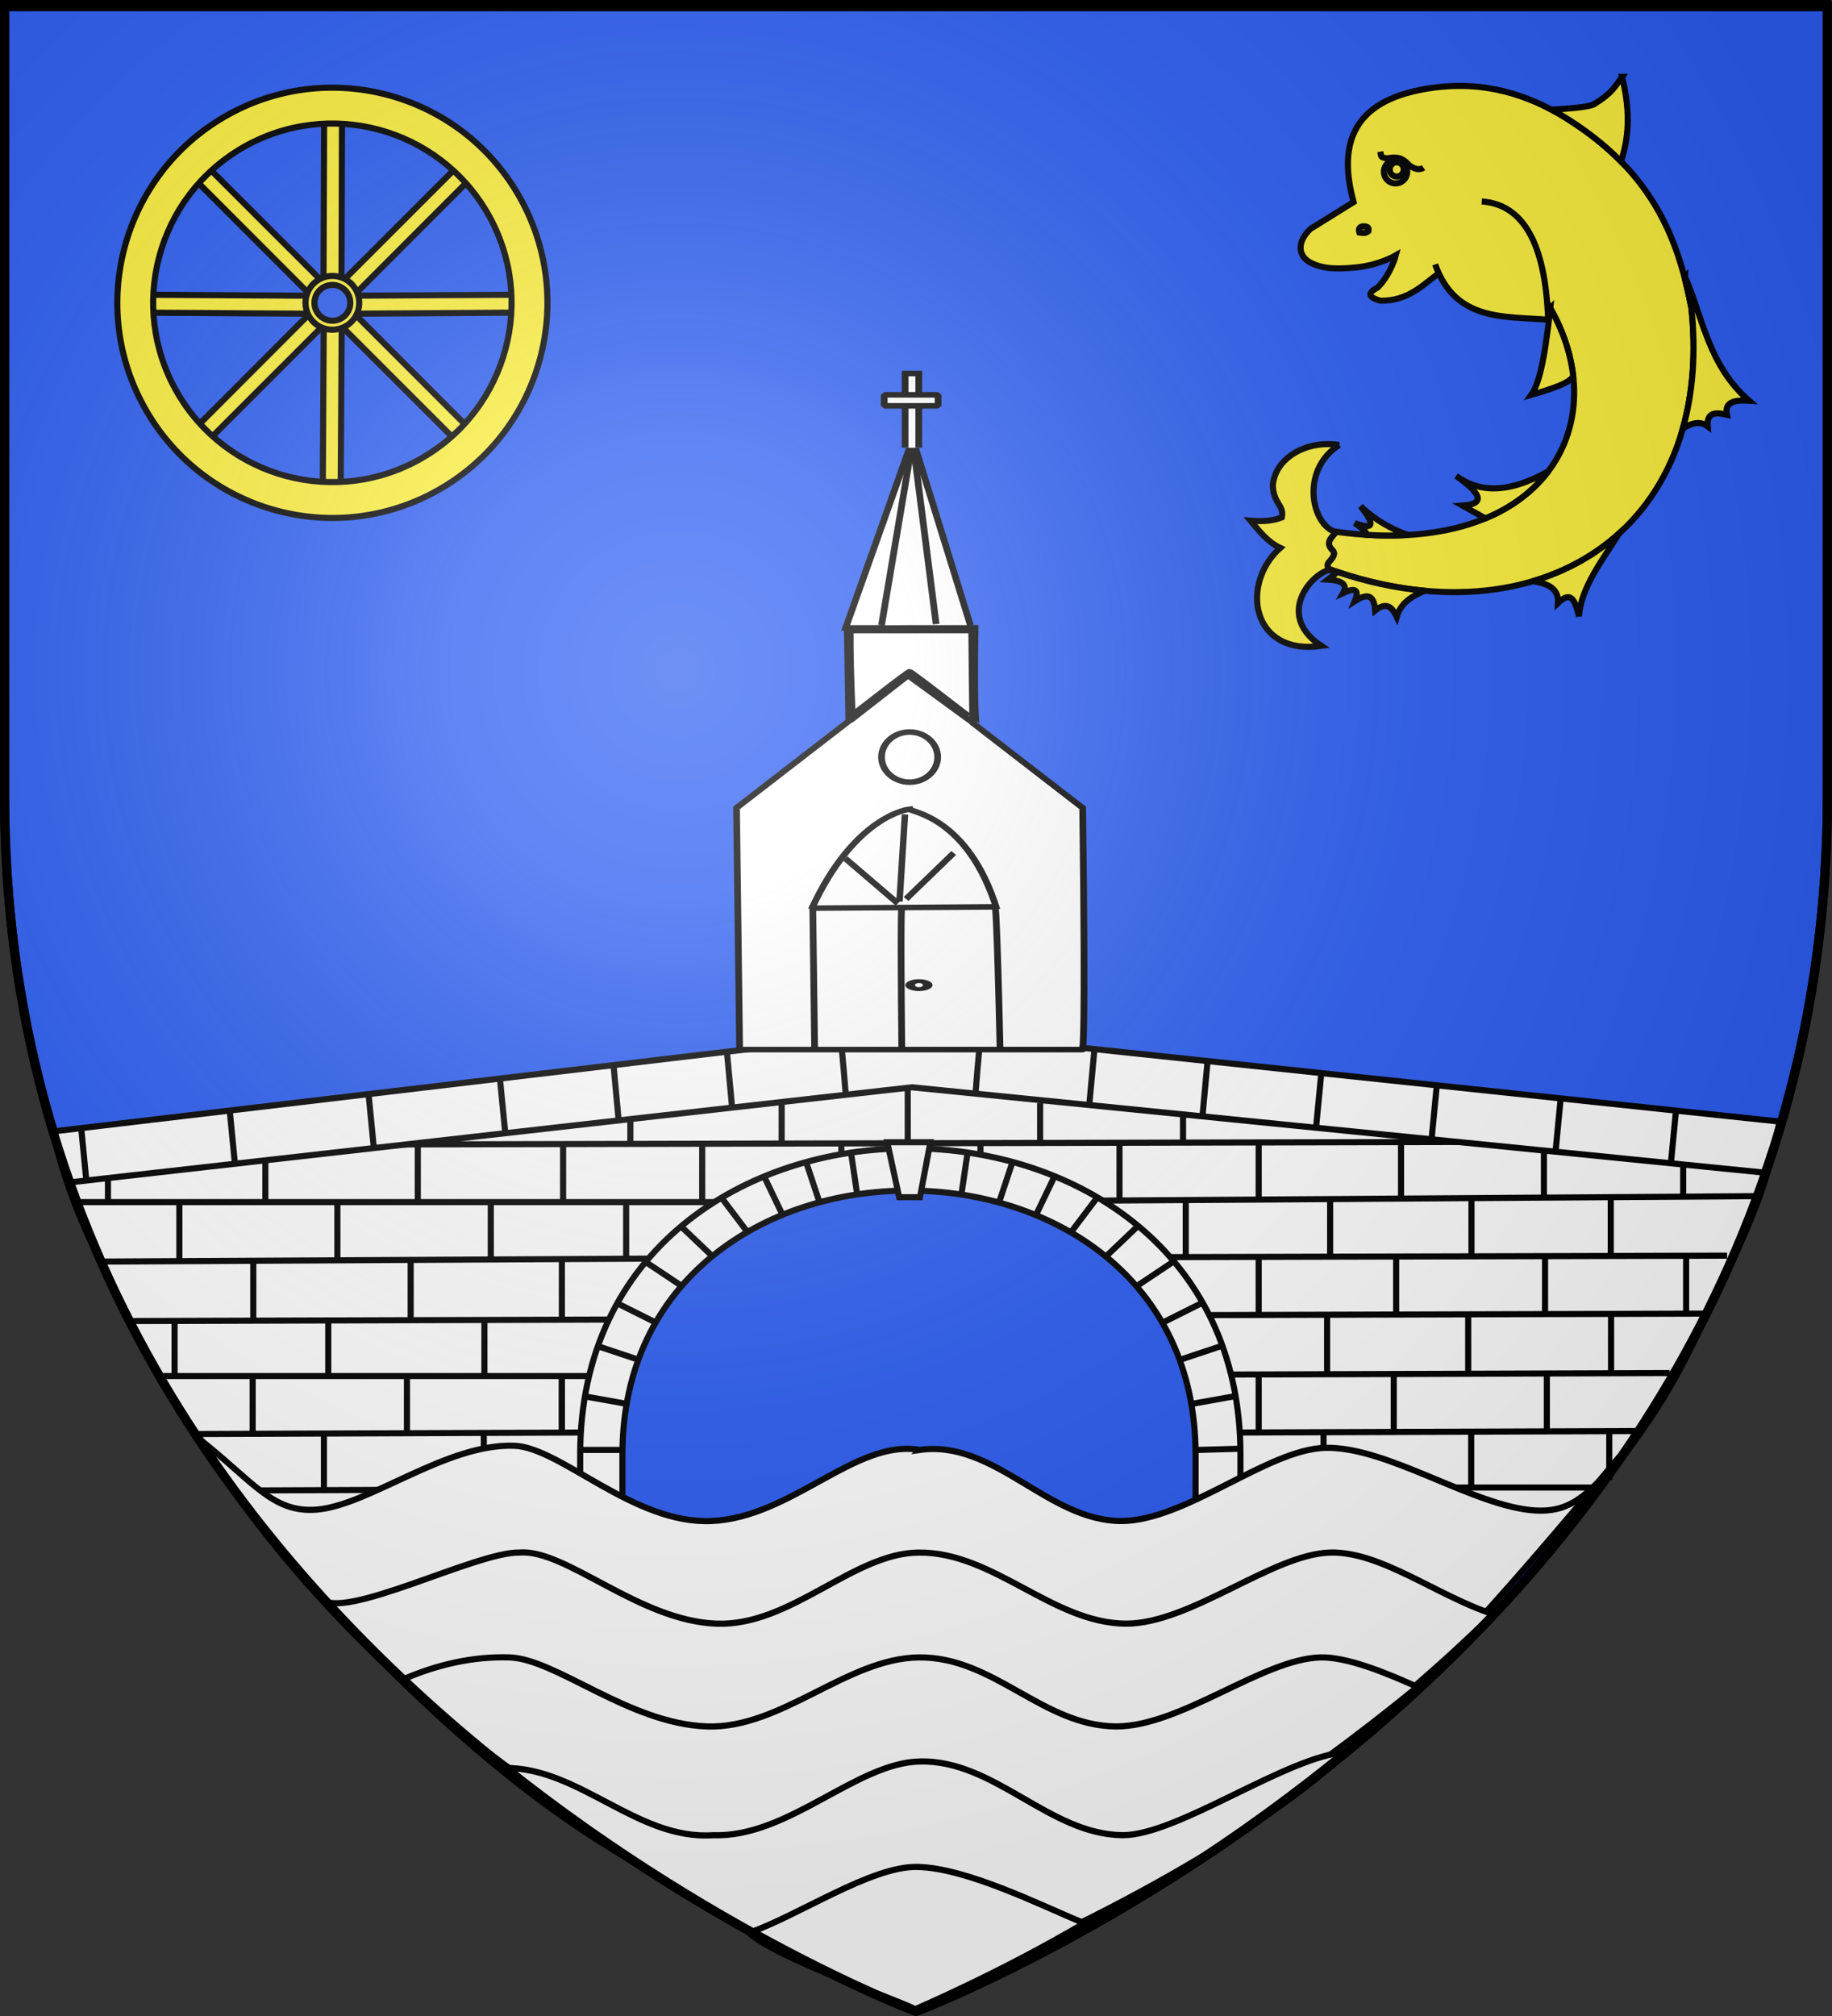
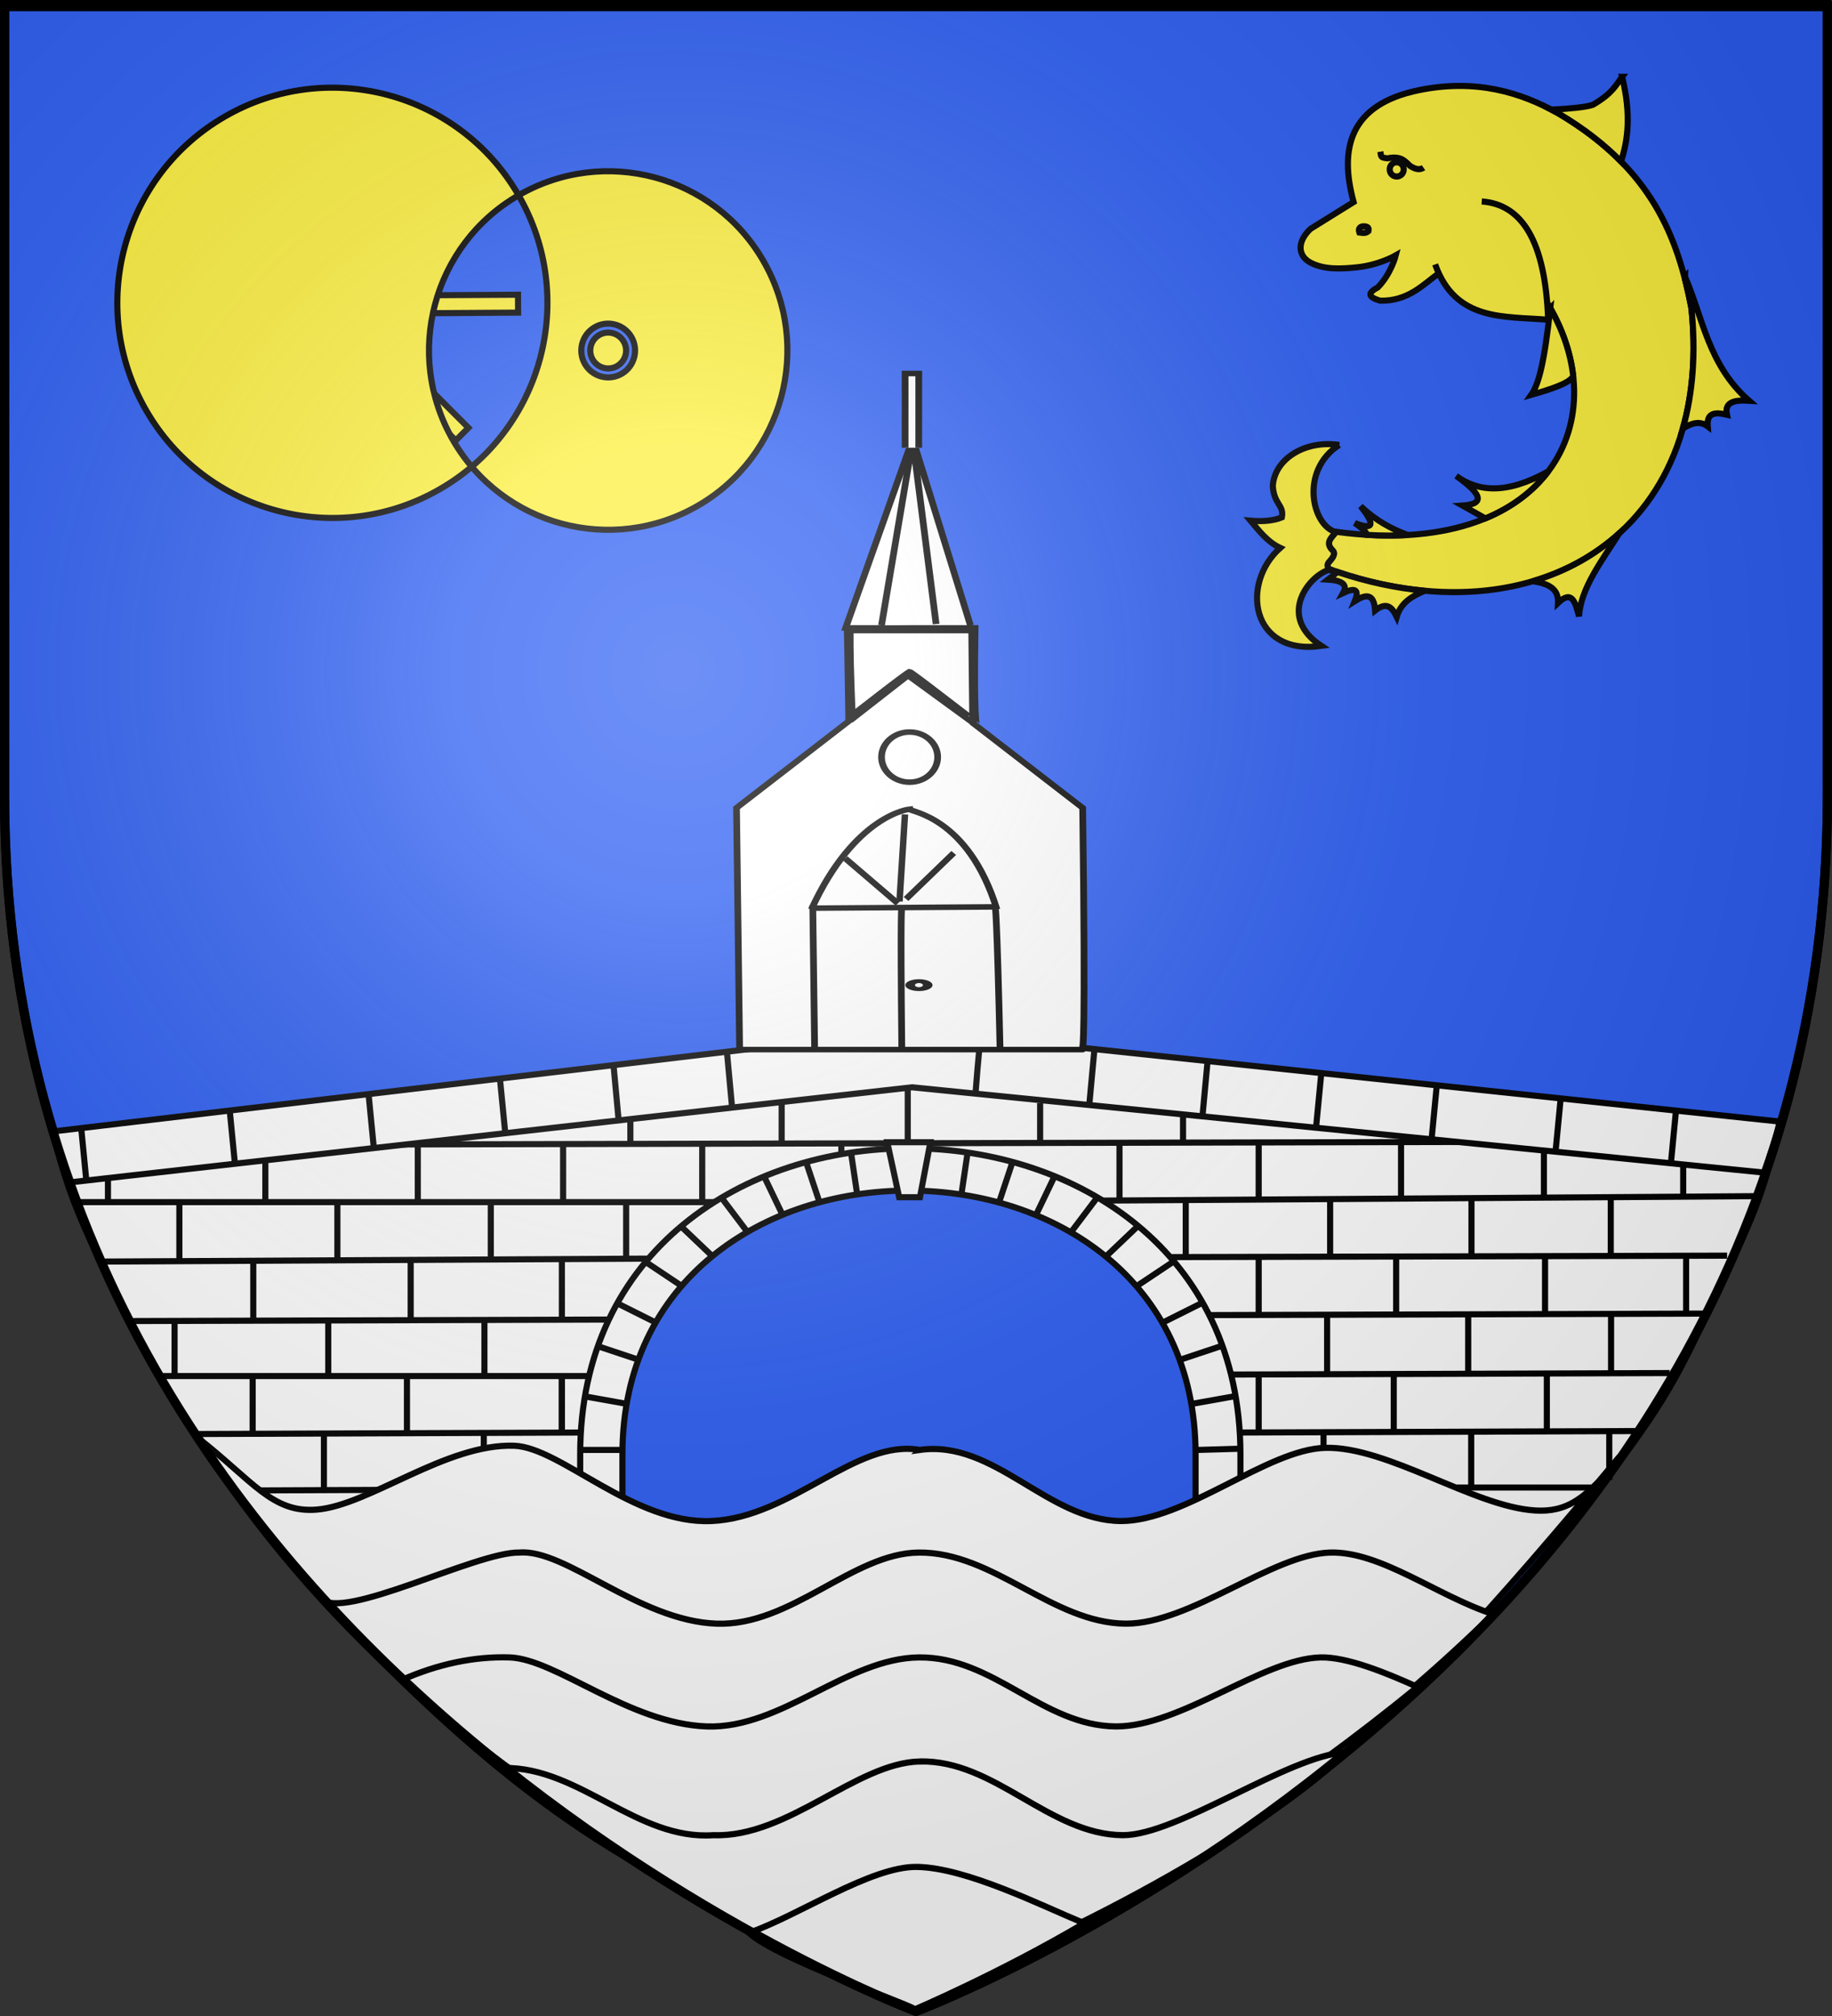
<svg xmlns="http://www.w3.org/2000/svg" xmlns:ns1="http://sodipodi.sourceforge.net/DTD/sodipodi-0.dtd" xmlns:ns2="http://www.inkscape.org/namespaces/inkscape" xmlns:xlink="http://www.w3.org/1999/xlink" height="660" width="600" version="1.0" id="svg2" ns1:version="0.32" ns2:version="0.48.0 r9654" ns1:docname="Blason_ville_fr_Saurier_(Puy-de-Dôme).svg" ns2:export-filename="/Users/olivier/Desktop/Blason Rouge/Blason_Vide_3D.png" ns2:export-xdpi="144" ns2:export-ydpi="144" ns2:output_extension="org.inkscape.output.svg.inkscape">
  <rect width="100%" height="100%" fill="#333333" stroke="none" />
  <ns1:namedview ns2:window-height="1014" ns2:window-width="1920" ns2:pageshadow="2" ns2:pageopacity="1" guidetolerance="10.0" gridtolerance="10.0" objecttolerance="10.0" borderopacity="1.0" bordercolor="#666666" pagecolor="#ffffff" id="base" showgrid="false" height="660px" ns2:zoom="1.2318182" ns2:cx="300" ns2:cy="330" ns2:window-x="-4" ns2:window-y="-4" ns2:current-layer="layer3" ns2:window-maximized="1" />
  <desc id="desc4">Flag of Canton of Valais (Wallis)</desc>
  <defs id="defs6">
    <ns2:perspective ns1:type="inkscape:persp3d" ns2:vp_x="0 : 330 : 1" ns2:vp_y="0 : 1000 : 0" ns2:vp_z="600 : 330 : 1" ns2:persp3d-origin="300 : 220 : 1" id="perspective2491" />
    <linearGradient id="linearGradient2893">
      <stop style="stop-color:white;stop-opacity:0.314;" offset="0" id="stop2895" />
      <stop id="stop2897" offset="0.19" style="stop-color:white;stop-opacity:0.251;" />
      <stop style="stop-color:#6b6b6b;stop-opacity:0.125;" offset="0.6" id="stop2901" />
      <stop style="stop-color:black;stop-opacity:0.125;" offset="1" id="stop2899" />
    </linearGradient>
    <linearGradient id="linearGradient2885">
      <stop id="stop2887" offset="0" style="stop-color:white;stop-opacity:1;" />
      <stop style="stop-color:white;stop-opacity:1;" offset="0.229" id="stop2891" />
      <stop id="stop2889" offset="1" style="stop-color:black;stop-opacity:1;" />
    </linearGradient>
    <linearGradient id="linearGradient2955">
      <stop id="stop2867" offset="0" style="stop-color:#fd0000;stop-opacity:1;" />
      <stop style="stop-color:#e77275;stop-opacity:0.659;" offset="0.5" id="stop2873" />
      <stop style="stop-color:black;stop-opacity:0.323;" offset="1" id="stop2959" />
    </linearGradient>
    <radialGradient ns2:collect="always" xlink:href="#linearGradient2955" id="radialGradient2961" cx="225.524" cy="218.901" fx="225.524" fy="218.901" r="300" gradientTransform="matrix(-4.167939e-4,2.183,-1.884,-3.599562e-4,615.597,-289.121)" gradientUnits="userSpaceOnUse" />
    <polygon id="star" transform="scale(53,53)" points="0,-1 0.588,0.809 -0.951,-0.309 0.951,-0.309 -0.588,0.809 0,-1 " />
    <clipPath id="clip">
      <path d="M 0,-200 L 0,600 L 300,600 L 300,-200 L 0,-200 z " id="path10" />
    </clipPath>
    <radialGradient ns2:collect="always" xlink:href="#linearGradient2955" id="radialGradient1911" gradientUnits="userSpaceOnUse" gradientTransform="matrix(-4.167939e-4,2.183,-1.884,-3.599562e-4,615.597,-289.121)" cx="225.524" cy="218.901" fx="225.524" fy="218.901" r="300" />
    <radialGradient ns2:collect="always" xlink:href="#linearGradient2955" id="radialGradient2865" gradientUnits="userSpaceOnUse" gradientTransform="matrix(0,1.749,-1.593,-1.049767e-7,551.788,-191.29)" cx="225.524" cy="218.901" fx="225.524" fy="218.901" r="300" />
    <radialGradient ns2:collect="always" xlink:href="#linearGradient2955" id="radialGradient2871" gradientUnits="userSpaceOnUse" gradientTransform="matrix(0,1.386,-1.323,-5.741131e-8,-158.082,-109.541)" cx="225.524" cy="218.901" fx="225.524" fy="218.901" r="300" />
    <radialGradient ns2:collect="always" xlink:href="#linearGradient2893" id="radialGradient3163" gradientUnits="userSpaceOnUse" gradientTransform="matrix(1.353,0,0,1.349,-77.629,-85.747)" cx="221.445" cy="226.331" fx="221.445" fy="226.331" r="300" />
    <ns2:perspective id="perspective2969" ns2:persp3d-origin="372.04724 : 350.78739 : 1" ns2:vp_z="744.09448 : 526.18109 : 1" ns2:vp_y="0 : 1000 : 0" ns2:vp_x="0 : 526.18109 : 1" ns1:type="inkscape:persp3d" />
    <radialGradient r="300" fy="226.331" fx="221.445" cy="226.331" cx="221.445" gradientTransform="matrix(1.353,0,0,1.345,814.085,-131.82)" gradientUnits="userSpaceOnUse" id="radialGradient2808" xlink:href="#linearGradient2893-8" ns2:collect="always" />
    <radialGradient r="300" fy="226.331" fx="221.445" cy="226.331" cx="221.445" gradientTransform="matrix(1.353,0,0,1.345,815.585,-133.32)" gradientUnits="userSpaceOnUse" id="radialGradient2805" xlink:href="#linearGradient2893-8" ns2:collect="always" />
    <ns2:perspective ns1:type="inkscape:persp3d" ns2:vp_x="0 : 330 : 1" ns2:vp_y="0 : 1000 : 0" ns2:vp_z="600 : 330 : 1" ns2:persp3d-origin="300 : 220 : 1" id="perspective92" />
    <linearGradient id="linearGradient6146">
      <stop style="stop-color:white;stop-opacity:0.314;" offset="0" id="stop6148" />
      <stop id="stop6150" offset="0.19" style="stop-color:white;stop-opacity:0.251;" />
      <stop style="stop-color:#6b6b6b;stop-opacity:0.125;" offset="0.6" id="stop6152" />
      <stop style="stop-color:black;stop-opacity:0.125;" offset="1" id="stop6154" />
    </linearGradient>
    <radialGradient ns2:collect="always" xlink:href="#linearGradient2893-8" id="radialGradient6156" gradientUnits="userSpaceOnUse" gradientTransform="matrix(1.353,0,0,1.349,-77.629,-85.747)" cx="221.445" cy="226.331" fx="221.445" fy="226.331" r="300" />
    <radialGradient r="300" fy="218.901" fx="225.524" cy="218.901" cx="225.524" gradientTransform="matrix(0,1.386,-1.323,-5.741131e-8,-158.082,-109.541)" gradientUnits="userSpaceOnUse" id="radialGradient6158" xlink:href="#linearGradient2955-6" ns2:collect="always" />
    <radialGradient r="300" fy="218.901" fx="225.524" cy="218.901" cx="225.524" gradientTransform="matrix(0,1.749,-1.593,-1.049767e-7,551.788,-191.29)" gradientUnits="userSpaceOnUse" id="radialGradient6160" xlink:href="#linearGradient2955-6" ns2:collect="always" />
    <radialGradient r="300" fy="218.901" fx="225.524" cy="218.901" cx="225.524" gradientTransform="matrix(-4.167939e-4,2.183,-1.884,-3.599562e-4,615.597,-289.121)" gradientUnits="userSpaceOnUse" id="radialGradient6162" xlink:href="#linearGradient2955-6" ns2:collect="always" />
    <clipPath id="clipPath6164">
      <path id="path6166" d="M 0,-200 L 0,600 L 300,600 L 300,-200 L 0,-200 z " />
    </clipPath>
    <polygon points="0,-1 0.588,0.809 -0.951,-0.309 0.951,-0.309 -0.588,0.809 0,-1 " transform="scale(53,53)" id="polygon6168" />
    <radialGradient gradientUnits="userSpaceOnUse" gradientTransform="matrix(-4.167939e-4,2.183,-1.884,-3.599562e-4,615.597,-289.121)" r="300" fy="218.901" fx="225.524" cy="218.901" cx="225.524" id="radialGradient6170" xlink:href="#linearGradient2955-6" ns2:collect="always" />
    <linearGradient id="linearGradient6172">
      <stop style="stop-color:#fd0000;stop-opacity:1;" offset="0" id="stop6174" />
      <stop id="stop6176" offset="0.5" style="stop-color:#e77275;stop-opacity:0.659;" />
      <stop id="stop6178" offset="1" style="stop-color:black;stop-opacity:0.323;" />
    </linearGradient>
    <linearGradient id="linearGradient6180">
      <stop style="stop-color:white;stop-opacity:1;" offset="0" id="stop6182" />
      <stop id="stop6184" offset="0.229" style="stop-color:white;stop-opacity:1;" />
      <stop style="stop-color:black;stop-opacity:1;" offset="1" id="stop6186" />
    </linearGradient>
    <linearGradient id="linearGradient3338">
      <stop id="stop3340" offset="0" style="stop-color:white;stop-opacity:0.314;" />
      <stop style="stop-color:white;stop-opacity:0.251;" offset="0.19" id="stop3342" />
      <stop id="stop3344" offset="0.6" style="stop-color:#6b6b6b;stop-opacity:0.125;" />
      <stop id="stop3346" offset="1" style="stop-color:black;stop-opacity:0.125;" />
    </linearGradient>
    <ns2:perspective id="perspective6193" ns2:persp3d-origin="300 : 219.80208 : 1" ns2:vp_z="600 : 329.70312 : 1" ns2:vp_y="0 : 1000 : 0" ns2:vp_x="0 : 329.70312 : 1" ns1:type="inkscape:persp3d" />
    <ns2:perspective ns1:type="inkscape:persp3d" ns2:vp_x="0 : 330 : 1" ns2:vp_y="0 : 1000 : 0" ns2:vp_z="600 : 330 : 1" ns2:persp3d-origin="300 : 220 : 1" id="perspective85" />
    <linearGradient id="linearGradient5986">
      <stop style="stop-color:#ffffff;stop-opacity:0.314" offset="0" id="stop5988" />
      <stop style="stop-color:#ffffff;stop-opacity:0.251" offset="0.19" id="stop5990" />
      <stop style="stop-color:#6b6b6b;stop-opacity:0.125" offset="0.6" id="stop5992" />
      <stop style="stop-color:#000000;stop-opacity:0.125" offset="1" id="stop5994" />
    </linearGradient>
    <linearGradient id="linearGradient5996">
      <stop style="stop-color:#ffffff;stop-opacity:1" offset="0" id="stop5998" />
      <stop style="stop-color:#ffffff;stop-opacity:1" offset="0.229" id="stop6000" />
      <stop style="stop-color:#000000;stop-opacity:1" offset="1" id="stop6002" />
    </linearGradient>
    <linearGradient id="linearGradient6004">
      <stop style="stop-color:#fd0000;stop-opacity:1" offset="0" id="stop6006" />
      <stop style="stop-color:#e77275;stop-opacity:0.659" offset="0.5" id="stop6008" />
      <stop style="stop-color:#000000;stop-opacity:0.323" offset="1" id="stop6010" />
    </linearGradient>
    <radialGradient cx="225.524" cy="218.901" r="300" fx="225.524" fy="218.901" id="radialGradient6012" xlink:href="#linearGradient2955-6" gradientUnits="userSpaceOnUse" gradientTransform="matrix(-4.167939e-4,2.183,-1.884,-3.599562e-4,615.597,-289.121)" />
    <polygon points="0,-1 0.588,0.809 -0.951,-0.309 0.951,-0.309 -0.588,0.809 0,-1 " transform="scale(53,53)" id="polygon6014" />
    <clipPath id="clipPath6016">
      <path d="M 0,-200 L 0,600 L 300,600 L 300,-200 L 0,-200 z " id="path6018" />
    </clipPath>
    <radialGradient cx="225.524" cy="218.901" r="300" fx="225.524" fy="218.901" id="radialGradient6020" xlink:href="#linearGradient2955-6" gradientUnits="userSpaceOnUse" gradientTransform="matrix(-4.167939e-4,2.183,-1.884,-3.599562e-4,615.597,-289.121)" />
    <radialGradient cx="225.524" cy="218.901" r="300" fx="225.524" fy="218.901" id="radialGradient6022" xlink:href="#linearGradient2955-6" gradientUnits="userSpaceOnUse" gradientTransform="matrix(0,1.749,-1.593,-1.049767e-7,551.788,-191.29)" />
    <radialGradient cx="225.524" cy="218.901" r="300" fx="225.524" fy="218.901" id="radialGradient6024" xlink:href="#linearGradient2955-6" gradientUnits="userSpaceOnUse" gradientTransform="matrix(0,1.386,-1.323,-5.741131e-8,-158.082,-109.541)" />
    <radialGradient cx="221.445" cy="226.331" r="300" fx="221.445" fy="226.331" id="radialGradient6026" xlink:href="#linearGradient2893-8" gradientUnits="userSpaceOnUse" gradientTransform="matrix(1.353,0,0,1.349,-77.629,-85.747)" />
    <ns2:perspective ns1:type="inkscape:persp3d" ns2:vp_x="0 : 330 : 1" ns2:vp_y="0 : 1000 : 0" ns2:vp_z="600 : 330 : 1" ns2:persp3d-origin="300 : 220 : 1" id="perspective95" />
    <linearGradient id="linearGradient4601">
      <stop style="stop-color:white;stop-opacity:0.314;" offset="0" id="stop4603" />
      <stop id="stop4605" offset="0.19" style="stop-color:white;stop-opacity:0.251;" />
      <stop style="stop-color:#6b6b6b;stop-opacity:0.125;" offset="0.6" id="stop4607" />
      <stop style="stop-color:black;stop-opacity:0.125;" offset="1" id="stop4609" />
    </linearGradient>
    <radialGradient ns2:collect="always" xlink:href="#linearGradient2893-8" id="radialGradient4611" gradientUnits="userSpaceOnUse" gradientTransform="matrix(1.353,0,0,1.349,-77.629,-85.747)" cx="221.445" cy="226.331" fx="221.445" fy="226.331" r="300" />
    <radialGradient r="73.516" fy="112.17" fx="154.772" cy="112.17" cx="154.772" gradientTransform="matrix(-0.115,-0.826,1.629,-0.226,199.173,268.13)" gradientUnits="userSpaceOnUse" id="radialGradient9179" xlink:href="#linearGradient8173" ns2:collect="always" />
    <radialGradient r="60.547" fy="70.816" fx="49.017" cy="70.816" cx="49.017" gradientTransform="matrix(1.651,0.376,-0.145,0.637,178.829,27.442)" gradientUnits="userSpaceOnUse" id="radialGradient9177" xlink:href="#linearGradient9154" ns2:collect="always" />
    <radialGradient gradientUnits="userSpaceOnUse" gradientTransform="matrix(1.651,0.376,-0.145,0.637,178.829,27.442)" r="60.547" fy="70.816" fx="49.017" cy="70.816" cx="49.017" id="radialGradient9160" xlink:href="#linearGradient9154" ns2:collect="always" />
    <radialGradient gradientUnits="userSpaceOnUse" gradientTransform="matrix(-0.115,-0.826,1.629,-0.226,199.173,268.13)" r="73.516" fy="112.17" fx="154.772" cy="112.17" cx="154.772" id="radialGradient8179" xlink:href="#linearGradient8173" ns2:collect="always" />
    <radialGradient r="300" fy="226.331" fx="221.445" cy="226.331" cx="221.445" gradientTransform="matrix(1.353,0,0,1.349,174.466,-82.246)" gradientUnits="userSpaceOnUse" id="radialGradient2186" xlink:href="#linearGradient2893-8" ns2:collect="always" />
    <radialGradient gradientTransform="matrix(1.353,0,0,1.349,-77.629,-85.747)" gradientUnits="userSpaceOnUse" xlink:href="#linearGradient2893-8" id="radialGradient25644" fy="226.331" fx="221.445" r="300" cy="226.331" cx="221.445" />
    <linearGradient id="linearGradient25634">
      <stop id="stop25636" offset="0" style="stop-color:#ffffff;stop-opacity:0.314" />
      <stop id="stop25638" offset="0.19" style="stop-color:#ffffff;stop-opacity:0.251" />
      <stop id="stop25640" offset="0.6" style="stop-color:#6b6b6b;stop-opacity:0.125" />
      <stop id="stop25642" offset="1" style="stop-color:#000000;stop-opacity:0.125" />
    </linearGradient>
    <linearGradient id="linearGradient6210">
      <stop style="stop-color:#1e1e1e;stop-opacity:0.588;" offset="0" id="stop6212" />
      <stop style="stop-color:#ffffff;stop-opacity:0.251" offset="0.19" id="stop6214" />
      <stop style="stop-color:#6b6b6b;stop-opacity:0.125" offset="0.6" id="stop6216" />
      <stop style="stop-color:#000000;stop-opacity:0.404" offset="1" id="stop6218" />
    </linearGradient>
    <linearGradient id="linearGradient8173" ns2:collect="always">
      <stop id="stop8175" offset="0" style="stop-color:#000000;stop-opacity:1;" />
      <stop id="stop8177" offset="1" style="stop-color:#000000;stop-opacity:0;" />
    </linearGradient>
    <linearGradient id="linearGradient9154" ns2:collect="always">
      <stop id="stop9156" offset="0" style="stop-color:#000000;stop-opacity:1;" />
      <stop id="stop9158" offset="1" style="stop-color:#000000;stop-opacity:0;" />
    </linearGradient>
    <radialGradient ns2:collect="always" xlink:href="#linearGradient9154" id="radialGradient25701" gradientUnits="userSpaceOnUse" gradientTransform="matrix(1.651,0.376,-0.145,0.637,178.829,27.442)" cx="49.017" cy="70.816" fx="49.017" fy="70.816" r="60.547" />
    <radialGradient ns2:collect="always" xlink:href="#linearGradient8173" id="radialGradient25703" gradientUnits="userSpaceOnUse" gradientTransform="matrix(-0.115,-0.826,1.629,-0.226,199.173,268.13)" cx="154.772" cy="112.17" fx="154.772" fy="112.17" r="73.516" />
    <radialGradient r="300" fy="218.901" fx="225.524" cy="218.901" cx="225.524" gradientTransform="matrix(0,1.386,-1.323,-5.741131e-8,-158.082,-109.541)" gradientUnits="userSpaceOnUse" id="radialGradient4637" xlink:href="#linearGradient2955-6" ns2:collect="always" />
    <radialGradient r="300" fy="218.901" fx="225.524" cy="218.901" cx="225.524" gradientTransform="matrix(0,1.749,-1.593,-1.049767e-7,551.788,-191.29)" gradientUnits="userSpaceOnUse" id="radialGradient4639" xlink:href="#linearGradient2955-6" ns2:collect="always" />
    <radialGradient r="300" fy="218.901" fx="225.524" cy="218.901" cx="225.524" gradientTransform="matrix(-4.167939e-4,2.183,-1.884,-3.599562e-4,615.597,-289.121)" gradientUnits="userSpaceOnUse" id="radialGradient4641" xlink:href="#linearGradient2955-6" ns2:collect="always" />
    <clipPath id="clipPath4643">
      <path id="path4645" d="M 0,-200 L 0,600 L 300,600 L 300,-200 L 0,-200 z " />
    </clipPath>
    <polygon points="0,-1 0.588,0.809 -0.951,-0.309 0.951,-0.309 -0.588,0.809 0,-1 " transform="scale(53,53)" id="polygon4647" />
    <radialGradient gradientUnits="userSpaceOnUse" gradientTransform="matrix(-4.167939e-4,2.183,-1.884,-3.599562e-4,615.597,-289.121)" r="300" fy="218.901" fx="225.524" cy="218.901" cx="225.524" id="radialGradient4649" xlink:href="#linearGradient2955-6" ns2:collect="always" />
    <linearGradient id="linearGradient4651">
      <stop style="stop-color:#fd0000;stop-opacity:1;" offset="0" id="stop4653" />
      <stop id="stop4655" offset="0.5" style="stop-color:#e77275;stop-opacity:0.659;" />
      <stop id="stop4657" offset="1" style="stop-color:black;stop-opacity:0.323;" />
    </linearGradient>
    <linearGradient id="linearGradient4659">
      <stop style="stop-color:white;stop-opacity:1;" offset="0" id="stop4661" />
      <stop id="stop4663" offset="0.229" style="stop-color:white;stop-opacity:1;" />
      <stop style="stop-color:black;stop-opacity:1;" offset="1" id="stop4665" />
    </linearGradient>
    <linearGradient id="linearGradient25791">
      <stop id="stop25793" offset="0" style="stop-color:white;stop-opacity:0.314;" />
      <stop style="stop-color:white;stop-opacity:0.251;" offset="0.19" id="stop25795" />
      <stop id="stop25797" offset="0.6" style="stop-color:#6b6b6b;stop-opacity:0.125;" />
      <stop id="stop25799" offset="1" style="stop-color:black;stop-opacity:0.125;" />
    </linearGradient>
    <radialGradient ns2:collect="always" xlink:href="#linearGradient9154" id="radialGradient2484" gradientUnits="userSpaceOnUse" gradientTransform="matrix(1.651,0.376,-0.145,0.637,178.829,27.442)" cx="49.017" cy="70.816" fx="49.017" fy="70.816" r="60.547" />
    <radialGradient ns2:collect="always" xlink:href="#linearGradient8173" id="radialGradient2486" gradientUnits="userSpaceOnUse" gradientTransform="matrix(-0.115,-0.826,1.629,-0.226,199.173,268.13)" cx="154.772" cy="112.17" fx="154.772" fy="112.17" r="73.516" />
    <radialGradient ns2:collect="always" xlink:href="#linearGradient9154" id="radialGradient2504" gradientUnits="userSpaceOnUse" gradientTransform="matrix(1.651,0.376,-0.145,0.637,178.829,27.442)" cx="49.017" cy="70.816" fx="49.017" fy="70.816" r="60.547" />
    <radialGradient ns2:collect="always" xlink:href="#linearGradient8173" id="radialGradient2506" gradientUnits="userSpaceOnUse" gradientTransform="matrix(-0.115,-0.826,1.629,-0.226,199.173,268.13)" cx="154.772" cy="112.17" fx="154.772" fy="112.17" r="73.516" />
    <radialGradient ns2:collect="always" xlink:href="#linearGradient9154" id="radialGradient2524" gradientUnits="userSpaceOnUse" gradientTransform="matrix(1.651,0.376,-0.145,0.637,178.829,27.442)" cx="49.017" cy="70.816" fx="49.017" fy="70.816" r="60.547" />
    <radialGradient ns2:collect="always" xlink:href="#linearGradient8173" id="radialGradient2526" gradientUnits="userSpaceOnUse" gradientTransform="matrix(-0.115,-0.826,1.629,-0.226,199.173,268.13)" cx="154.772" cy="112.17" fx="154.772" fy="112.17" r="73.516" />
    <ns2:perspective ns1:type="inkscape:persp3d" ns2:vp_x="0 : 329.70312 : 1" ns2:vp_y="0 : 1000 : 0" ns2:vp_z="600 : 329.70312 : 1" ns2:persp3d-origin="300 : 219.80208 : 1" id="perspective32" />
    <linearGradient id="linearGradient2529">
      <stop style="stop-color:white;stop-opacity:0.314;" offset="0" id="stop2531" />
      <stop id="stop2533" offset="0.19" style="stop-color:white;stop-opacity:0.251;" />
      <stop style="stop-color:#6b6b6b;stop-opacity:0.125;" offset="0.6" id="stop2535" />
      <stop style="stop-color:black;stop-opacity:0.125;" offset="1" id="stop2537" />
    </linearGradient>
    <linearGradient id="linearGradient2885-3">
      <stop id="stop2887-2" offset="0" style="stop-color:white;stop-opacity:1;" />
      <stop style="stop-color:white;stop-opacity:1;" offset="0.229" id="stop2891-2" />
      <stop id="stop2889-1" offset="1" style="stop-color:black;stop-opacity:1;" />
    </linearGradient>
    <linearGradient id="linearGradient2955-6">
      <stop id="stop2867-1" offset="0" style="stop-color:#fd0000;stop-opacity:1;" />
      <stop style="stop-color:#e77275;stop-opacity:0.659;" offset="0.5" id="stop2873-4" />
      <stop style="stop-color:black;stop-opacity:0.323;" offset="1" id="stop2959-2" />
    </linearGradient>
    <radialGradient ns2:collect="always" xlink:href="#linearGradient2955-6" id="radialGradient2961-7" cx="225.524" cy="218.901" fx="225.524" fy="218.901" r="300" gradientTransform="matrix(-4.167939e-4,2.183,-1.884,-3.599562e-4,615.597,-289.121)" gradientUnits="userSpaceOnUse" />
-     <polygon id="star-2" transform="scale(53,53)" points="0,-1 0.588,0.809 -0.951,-0.309 0.951,-0.309 -0.588,0.809 0,-1 " />
    <clipPath id="clip-1">
      <path d="M 0,-200 L 0,600 L 300,600 L 300,-200 L 0,-200 z " id="path10-5" />
    </clipPath>
    <radialGradient ns2:collect="always" xlink:href="#linearGradient2955-6" id="radialGradient1911-1" gradientUnits="userSpaceOnUse" gradientTransform="matrix(-4.167939e-4,2.183,-1.884,-3.599562e-4,615.597,-289.121)" cx="225.524" cy="218.901" fx="225.524" fy="218.901" r="300" />
    <radialGradient ns2:collect="always" xlink:href="#linearGradient2955-6" id="radialGradient2865-7" gradientUnits="userSpaceOnUse" gradientTransform="matrix(0,1.749,-1.593,-1.049767e-7,551.788,-191.29)" cx="225.524" cy="218.901" fx="225.524" fy="218.901" r="300" />
    <radialGradient ns2:collect="always" xlink:href="#linearGradient2955-6" id="radialGradient2871-1" gradientUnits="userSpaceOnUse" gradientTransform="matrix(0,1.386,-1.323,-5.741131e-8,-158.082,-109.541)" cx="225.524" cy="218.901" fx="225.524" fy="218.901" r="300" />
    <radialGradient gradientTransform="matrix(1.353,0,0,1.345,815.585,-133.32)" gradientUnits="userSpaceOnUse" xlink:href="#linearGradient2893-8" id="radialGradient3163-5" fy="226.331" fx="221.445" r="300" cy="226.331" cx="221.445" />
    <linearGradient id="linearGradient2893-8">
      <stop offset="0" style="stop-color:#ffffff;stop-opacity:0.314" id="stop2895-8" />
      <stop offset="0.19" style="stop-color:#ffffff;stop-opacity:0.251" id="stop2897-2" />
      <stop offset="0.6" style="stop-color:#6b6b6b;stop-opacity:0.125" id="stop2901-4" />
      <stop offset="1" style="stop-color:#000000;stop-opacity:0.125" id="stop2899-5" />
    </linearGradient>
    <ns2:perspective id="perspective49" ns2:persp3d-origin="300 : 220 : 1" ns2:vp_z="600 : 330 : 1" ns2:vp_y="0 : 1000 : 0" ns2:vp_x="0 : 330 : 1" ns1:type="inkscape:persp3d" />
  </defs>
  <g ns2:groupmode="layer" id="layer3" ns2:label="Fond écu" style="display:inline">
    <path id="path2855" style="fill:#2b5df2;fill-opacity:1;fill-rule:evenodd;stroke:#000000;stroke-width:3;stroke-linecap:butt;stroke-linejoin:miter;stroke-miterlimit:4;stroke-opacity:1;stroke-dasharray:none" d="m 300,658.5 c 0,0 298.5,-112.436 298.5,-398.182 0,-285.746 0,-258.818 0,-258.818 l -597,0 0,258.818 C 1.5,546.064 300,658.5 300,658.5 z" ns1:nodetypes="cccccc" ns2:connector-curvature="0" />
    <path ns2:connector-curvature="0" ns1:nodetypes="ccccccsccccccc" style="fill:#ffffff;fill-opacity:1;fill-rule:evenodd;stroke:#000000;stroke-width:2;stroke-linecap:butt;stroke-linejoin:miter;stroke-miterlimit:4;stroke-opacity:1;stroke-dasharray:none;display:inline" d="M 300.747,346.041 18.308,374.729 c 6.955,27.336 17.83,42.974 27.015,63.657 14.33,25.927 17.217,28.967 37.275,57.049 l 116.848,-0.203 0.167,-27.025 c 0.506,-56.173 48.698,-83.826 97.53,-84.284 50.382,-0.472 101.444,27.999 101.53,83.934 l -0.198,27.375 119.274,0 c 22.287,-29.126 28.824,-37.734 41.703,-65.858 9.791,-20.876 19.083,-37.884 21.836,-57.15 l -138.769,-9.668 z" id="path11575" />
    <path ns2:connector-curvature="0" style="fill:#ffffff;fill-opacity:1;stroke:#000000;stroke-width:2;stroke-linecap:butt;stroke-linejoin:miter;stroke-miterlimit:4;stroke-opacity:1;stroke-dasharray:none" d="m 19.052,374.925 562.536,-1.318" id="path16546" ns1:nodetypes="cc" />
    <path ns2:connector-curvature="0" style="fill:#ffffff;fill-opacity:1;stroke:#000000;stroke-width:2;stroke-linecap:butt;stroke-linejoin:miter;stroke-miterlimit:4;stroke-opacity:1;stroke-dasharray:none" d="m 184.424,374.945 0,18.583" id="path17450" />
    <path ns2:connector-curvature="0" style="fill:#ffffff;fill-opacity:1;stroke:#000000;stroke-width:2;stroke-linecap:butt;stroke-linejoin:miter;stroke-miterlimit:4;stroke-opacity:1;stroke-dasharray:none" d="m 184.021,412.597 0,18.583" id="path18339" />
    <path ns2:connector-curvature="0" style="fill:#ffffff;fill-opacity:1;stroke:#000000;stroke-width:2;stroke-linecap:butt;stroke-linejoin:miter;stroke-miterlimit:4;stroke-opacity:1;stroke-dasharray:none" d="m 184.021,451.055 0,18.583" id="path18341" />
    <path ns2:connector-curvature="0" style="fill:#ffffff;fill-opacity:1;stroke:#000000;stroke-width:2;stroke-linecap:butt;stroke-linejoin:miter;stroke-miterlimit:4;stroke-opacity:1;stroke-dasharray:none" d="m 412.233,449.963 0,18.583" id="path18343" />
    <path ns2:connector-curvature="0" style="fill:#ffffff;fill-opacity:1;stroke:#000000;stroke-width:2;stroke-linecap:butt;stroke-linejoin:miter;stroke-miterlimit:4;stroke-opacity:1;stroke-dasharray:none" d="m 412.233,411.22 0,18.583" id="path18345" />
    <path ns2:connector-curvature="0" style="fill:#ffffff;fill-opacity:1;stroke:#000000;stroke-width:2;stroke-linecap:butt;stroke-linejoin:miter;stroke-miterlimit:4;stroke-opacity:1;stroke-dasharray:none" d="m 412.233,373.568 0,18.583" id="path18347" />
    <path ns2:connector-curvature="0" style="fill:#ffffff;fill-opacity:1;stroke:#000000;stroke-width:2;stroke-linecap:butt;stroke-linejoin:miter;stroke-miterlimit:4;stroke-opacity:1;stroke-dasharray:none" d="m 366.647,374.232 0,18.583" id="path18349" />
    <path ns2:connector-curvature="0" style="fill:#ffffff;fill-opacity:1;stroke:#000000;stroke-width:2;stroke-linecap:butt;stroke-linejoin:miter;stroke-miterlimit:4;stroke-opacity:1;stroke-dasharray:none" d="m 229.986,374.256 0,18.583" id="path18351" />
    <path ns2:connector-curvature="0" style="fill:#ffffff;fill-opacity:1;stroke:#000000;stroke-width:2;stroke-linecap:butt;stroke-linejoin:miter;stroke-miterlimit:4;stroke-opacity:1;stroke-dasharray:none" d="m 205.072,393.527 0,18.583" id="path18353" />
    <path ns2:connector-curvature="0" style="fill:#ffffff;fill-opacity:1;stroke:#000000;stroke-width:2;stroke-linecap:butt;stroke-linejoin:miter;stroke-miterlimit:4;stroke-opacity:1;stroke-dasharray:none" d="m 388.341,392.839 0,18.583" id="path18355" />
    <path ns2:connector-curvature="0" style="fill:#ffffff;fill-opacity:1;stroke:#000000;stroke-width:2;stroke-linecap:butt;stroke-linejoin:miter;stroke-miterlimit:4;stroke-opacity:1;stroke-dasharray:none" d="m 435.634,392.269 0,18.583" id="path18357" />
    <path ns2:connector-curvature="0" id="path18337" d="m 160.739,393.527 0,18.583" style="fill:#ffffff;fill-opacity:1;stroke:#000000;stroke-width:2;stroke-linecap:butt;stroke-linejoin:miter;stroke-miterlimit:4;stroke-opacity:1;stroke-dasharray:none" />
    <path ns2:connector-curvature="0" style="fill:#ffffff;fill-opacity:1;fill-rule:evenodd;stroke:#000000;stroke-width:2;stroke-linecap:butt;stroke-linejoin:miter;stroke-miterlimit:4;stroke-opacity:1;stroke-dasharray:none" d="m 42.943,432.485 155.853,-0.487" id="path18373" ns1:nodetypes="cc" />
    <path ns2:connector-curvature="0" style="fill:#ffffff;fill-opacity:1;fill-rule:evenodd;stroke:#000000;stroke-width:2;stroke-linecap:butt;stroke-linejoin:miter;stroke-miterlimit:4;stroke-opacity:1;stroke-dasharray:none" d="m 52.837,450.492 140.12,0" id="path18375" ns1:nodetypes="cc" />
    <path ns2:connector-curvature="0" style="fill:#ffffff;fill-opacity:1;fill-rule:evenodd;stroke:#000000;stroke-width:2;stroke-linecap:butt;stroke-linejoin:miter;stroke-miterlimit:4;stroke-opacity:1;stroke-dasharray:none" d="m 63.11,469.472 126.44,-0.487" id="path18377" ns1:nodetypes="cc" />
    <path ns2:connector-curvature="0" style="fill:#ffffff;fill-opacity:1;fill-rule:evenodd;stroke:#000000;stroke-width:2;stroke-linecap:butt;stroke-linejoin:miter;stroke-miterlimit:4;stroke-opacity:1;stroke-dasharray:none" d="m 76.357,487.965 112.707,-0.487" id="path18379" ns1:nodetypes="cc" />
    <path ns2:connector-curvature="0" style="fill:#ffffff;fill-opacity:1;fill-rule:evenodd;stroke:#000000;stroke-width:2;stroke-linecap:butt;stroke-linejoin:miter;stroke-miterlimit:4;stroke-opacity:1;stroke-dasharray:none" d="M 32.997,413.019 212.423,412.045" id="path18383" ns1:nodetypes="cc" />
    <path ns2:connector-curvature="0" style="fill:#ffffff;fill-opacity:1;fill-rule:evenodd;stroke:#000000;stroke-width:2;stroke-linecap:butt;stroke-linejoin:miter;stroke-miterlimit:4;stroke-opacity:1;stroke-dasharray:none" d="m 26.023,393.552 208.299,0" id="path18385" ns1:nodetypes="cc" />
    <path ns2:connector-curvature="0" style="fill:#ffffff;fill-opacity:1;fill-rule:evenodd;stroke:#000000;stroke-width:2;stroke-linecap:butt;stroke-linejoin:miter;stroke-miterlimit:4;stroke-opacity:1;stroke-dasharray:none" d="m 404.655,486.991 118.113,0" id="path18389" ns1:nodetypes="cc" />
    <path ns2:connector-curvature="0" style="fill:#ffffff;fill-opacity:1;fill-rule:evenodd;stroke:#000000;stroke-width:2;stroke-linecap:butt;stroke-linejoin:miter;stroke-miterlimit:4;stroke-opacity:1;stroke-dasharray:none" d="M 405.141,468.985 536.015,468.498" id="path18391" ns1:nodetypes="cc" />
    <path ns2:connector-curvature="0" style="fill:#ffffff;fill-opacity:1;fill-rule:evenodd;stroke:#000000;stroke-width:2;stroke-linecap:butt;stroke-linejoin:miter;stroke-miterlimit:4;stroke-opacity:1;stroke-dasharray:none" d="m 401.735,450.005 145.093,-0.487" id="path18393" ns1:nodetypes="cc" />
    <path ns2:connector-curvature="0" style="fill:#ffffff;fill-opacity:1;fill-rule:evenodd;stroke:#000000;stroke-width:2;stroke-linecap:butt;stroke-linejoin:miter;stroke-miterlimit:4;stroke-opacity:1;stroke-dasharray:none" d="M 394.922,430.538 557.694,430.052" id="path18395" ns1:nodetypes="cc" />
    <path ns2:connector-curvature="0" style="fill:#ffffff;fill-opacity:1;fill-rule:evenodd;stroke:#000000;stroke-width:2;stroke-linecap:butt;stroke-linejoin:miter;stroke-miterlimit:4;stroke-opacity:1;stroke-dasharray:none" d="m 381.782,411.559 183.86,-0.487" id="path18397" ns1:nodetypes="cc" />
    <path ns2:connector-curvature="0" style="fill:#ffffff;fill-opacity:1;fill-rule:evenodd;stroke:#000000;stroke-width:2;stroke-linecap:butt;stroke-linejoin:miter;stroke-miterlimit:4;stroke-opacity:1;stroke-dasharray:none" d="m 359.395,393.065 215.219,-1.46" id="path18399" ns1:nodetypes="cc" />
-     <path ns2:connector-curvature="0" style="fill:#ffffff;fill-opacity:1;stroke:#000000;stroke-width:2;stroke-linecap:butt;stroke-linejoin:miter;stroke-miterlimit:4;stroke-opacity:1;stroke-dasharray:none" d="m 321.11,375.028 0,3.009" id="path21943" ns1:nodetypes="cc" />
    <path ns2:connector-curvature="0" id="path21941" d="m 275.548,374.542 0,3.009" style="fill:#ffffff;fill-opacity:1;stroke:#000000;stroke-width:2;stroke-linecap:butt;stroke-linejoin:miter;stroke-miterlimit:4;stroke-opacity:1;stroke-dasharray:none" ns1:nodetypes="cc" />
    <path style="fill:#ffffff;fill-opacity:1;stroke:#000000;stroke-width:2;stroke-linecap:butt;stroke-linejoin:miter;stroke-miterlimit:4;stroke-opacity:1;stroke-dasharray:none" d="m 256.002,359.852 0,13.716" id="path18361" ns1:nodetypes="cc" ns2:connector-curvature="0" />
    <path style="fill:#ffffff;fill-opacity:1;stroke:#000000;stroke-width:2;stroke-linecap:butt;stroke-linejoin:miter;stroke-miterlimit:4;stroke-opacity:1;stroke-dasharray:none" d="m 340.656,361.111 0,12.743" id="path18363" ns1:nodetypes="cc" ns2:connector-curvature="0" />
    <path style="fill:#ffffff;fill-opacity:1;stroke:#000000;stroke-width:2;stroke-linecap:butt;stroke-linejoin:miter;stroke-miterlimit:4;stroke-opacity:1;stroke-dasharray:none" d="m 297.297,354.986 0,18.583" id="path18365" ns2:connector-curvature="0" />
    <path style="fill:#ffffff;fill-opacity:1;stroke:#000000;stroke-width:2;stroke-linecap:butt;stroke-linejoin:miter;stroke-miterlimit:4;stroke-opacity:1;stroke-dasharray:none" d="m 206.448,366.38 0,7.876" id="path18367" ns1:nodetypes="cc" ns2:connector-curvature="0" />
    <path id="path18359" d="m 387.457,365.692 0,7.876" style="fill:#ffffff;fill-opacity:1;stroke:#000000;stroke-width:2;stroke-linecap:butt;stroke-linejoin:miter;stroke-miterlimit:4;stroke-opacity:1;stroke-dasharray:none" ns1:nodetypes="cc" ns2:connector-curvature="0" />
    <path ns2:connector-curvature="0" ns1:nodetypes="ccssccssc" id="path9338" d="m 190.018,495.526 13.834,0 0,-19.36 c 0,-115.313 187.714,-115.078 187.714,0 l 0,19.36 14.689,0 0,-19.36 c 0,-133.227 -216.237,-134.066 -216.237,0 l 0,19.36 z" style="fill:#ffffff;fill-opacity:1;fill-rule:evenodd;stroke:#000000;stroke-width:2;stroke-linecap:butt;stroke-linejoin:miter;stroke-miterlimit:4;stroke-opacity:1;stroke-dasharray:none;display:inline" />
    <path ns2:connector-curvature="0" style="fill:#ffffff;fill-opacity:1;fill-rule:evenodd;stroke:#000000;stroke-width:2;stroke-linecap:butt;stroke-linejoin:miter;stroke-miterlimit:4;stroke-opacity:1;stroke-dasharray:none" d="m 290.593,373.942 3.893,18.007 6.813,0 3.407,-18.007 -14.113,0 z" id="path10230" ns1:nodetypes="ccccc" />
    <path ns2:connector-curvature="0" style="fill:#ffffff;fill-opacity:1;stroke:#000000;stroke-width:2;stroke-linecap:butt;stroke-linejoin:miter;stroke-miterlimit:4;stroke-opacity:1;stroke-dasharray:none" d="m 190.627,474.681 12.653,0" id="path11123" />
    <path ns2:connector-curvature="0" style="fill:#ffffff;fill-opacity:1;stroke:#000000;stroke-width:2;stroke-linecap:butt;stroke-linejoin:miter;stroke-miterlimit:4;stroke-opacity:1;stroke-dasharray:none" d="m 191.6,457.161 13.627,2.433" id="path11125" />
    <path ns2:connector-curvature="0" style="fill:#ffffff;fill-opacity:1;stroke:#000000;stroke-width:2;stroke-linecap:butt;stroke-linejoin:miter;stroke-miterlimit:4;stroke-opacity:1;stroke-dasharray:none" d="m 195.493,440.615 13.14,4.38" id="path11127" />
    <path ns2:connector-curvature="0" style="fill:#ffffff;fill-opacity:1;stroke:#000000;stroke-width:2;stroke-linecap:butt;stroke-linejoin:miter;stroke-miterlimit:4;stroke-opacity:1;stroke-dasharray:none" d="m 201.82,426.502 12.653,6.327" id="path11129" />
    <path ns2:connector-curvature="0" style="fill:#ffffff;fill-opacity:1;stroke:#000000;stroke-width:2;stroke-linecap:butt;stroke-linejoin:miter;stroke-miterlimit:4;stroke-opacity:1;stroke-dasharray:none" d="m 211.066,412.875 11.68,7.787" id="path11131" ns1:nodetypes="cc" />
    <path ns2:connector-curvature="0" style="fill:#ffffff;fill-opacity:1;stroke:#000000;stroke-width:2;stroke-linecap:butt;stroke-linejoin:miter;stroke-miterlimit:4;stroke-opacity:1;stroke-dasharray:none" d="m 222.99,401.438 9.977,9.49" id="path11133" ns1:nodetypes="cc" />
    <path ns2:connector-curvature="0" style="fill:#ffffff;fill-opacity:1;stroke:#000000;stroke-width:2;stroke-linecap:butt;stroke-linejoin:miter;stroke-miterlimit:4;stroke-opacity:1;stroke-dasharray:none" d="m 236.373,392.192 8.273,10.95" id="path11135" ns1:nodetypes="cc" />
    <path ns2:connector-curvature="0" style="fill:#ffffff;fill-opacity:1;stroke:#000000;stroke-width:2;stroke-linecap:butt;stroke-linejoin:miter;stroke-miterlimit:4;stroke-opacity:1;stroke-dasharray:none" d="m 250.486,385.622 5.84,12.167" id="path11137" />
    <path ns2:connector-curvature="0" style="fill:#ffffff;fill-opacity:1;stroke:#000000;stroke-width:2;stroke-linecap:butt;stroke-linejoin:miter;stroke-miterlimit:4;stroke-opacity:1;stroke-dasharray:none" d="m 278.713,377.349 1.947,13.14" id="path11139" />
    <path ns2:connector-curvature="0" style="fill:#ffffff;fill-opacity:1;stroke:#000000;stroke-width:2;stroke-linecap:butt;stroke-linejoin:miter;stroke-miterlimit:4;stroke-opacity:1;stroke-dasharray:none" d="m 264.113,380.755 4.38,13.14" id="path11141" />
    <path ns2:connector-curvature="0" id="path12045" d="m 405.968,474.288 -13.636,0.393" style="fill:#ffffff;fill-opacity:1;stroke:#000000;stroke-width:2;stroke-linecap:butt;stroke-linejoin:miter;stroke-miterlimit:4;stroke-opacity:1;stroke-dasharray:none" ns1:nodetypes="cc" />
    <path ns2:connector-curvature="0" id="path12047" d="m 404.011,457.161 -13.627,2.433" style="fill:#ffffff;fill-opacity:1;stroke:#000000;stroke-width:2;stroke-linecap:butt;stroke-linejoin:miter;stroke-miterlimit:4;stroke-opacity:1;stroke-dasharray:none" />
    <path ns2:connector-curvature="0" id="path12049" d="m 400.118,440.615 -13.14,4.38" style="fill:#ffffff;fill-opacity:1;stroke:#000000;stroke-width:2;stroke-linecap:butt;stroke-linejoin:miter;stroke-miterlimit:4;stroke-opacity:1;stroke-dasharray:none" />
    <path ns2:connector-curvature="0" id="path12051" d="m 393.791,426.502 -12.653,6.327" style="fill:#ffffff;fill-opacity:1;stroke:#000000;stroke-width:2;stroke-linecap:butt;stroke-linejoin:miter;stroke-miterlimit:4;stroke-opacity:1;stroke-dasharray:none" />
    <path ns2:connector-curvature="0" ns1:nodetypes="cc" id="path12053" d="m 384.545,412.875 -11.68,7.787" style="fill:#ffffff;fill-opacity:1;stroke:#000000;stroke-width:2;stroke-linecap:butt;stroke-linejoin:miter;stroke-miterlimit:4;stroke-opacity:1;stroke-dasharray:none" />
    <path ns2:connector-curvature="0" ns1:nodetypes="cc" id="path12055" d="m 372.621,401.438 -9.977,9.49" style="fill:#ffffff;fill-opacity:1;stroke:#000000;stroke-width:2;stroke-linecap:butt;stroke-linejoin:miter;stroke-miterlimit:4;stroke-opacity:1;stroke-dasharray:none" />
    <path ns2:connector-curvature="0" ns1:nodetypes="cc" id="path12057" d="m 359.238,392.192 -8.273,10.95" style="fill:#ffffff;fill-opacity:1;stroke:#000000;stroke-width:2;stroke-linecap:butt;stroke-linejoin:miter;stroke-miterlimit:4;stroke-opacity:1;stroke-dasharray:none" />
    <path ns2:connector-curvature="0" id="path12059" d="m 345.125,385.622 -5.84,12.167" style="fill:#ffffff;fill-opacity:1;stroke:#000000;stroke-width:2;stroke-linecap:butt;stroke-linejoin:miter;stroke-miterlimit:4;stroke-opacity:1;stroke-dasharray:none" />
    <path ns2:connector-curvature="0" id="path12061" d="m 316.899,377.349 -1.947,13.14" style="fill:#ffffff;fill-opacity:1;stroke:#000000;stroke-width:2;stroke-linecap:butt;stroke-linejoin:miter;stroke-miterlimit:4;stroke-opacity:1;stroke-dasharray:none" />
    <path ns2:connector-curvature="0" id="path12063" d="m 331.498,380.755 -4.38,13.14" style="fill:#ffffff;fill-opacity:1;stroke:#000000;stroke-width:2;stroke-linecap:butt;stroke-linejoin:miter;stroke-miterlimit:4;stroke-opacity:1;stroke-dasharray:none" />
    <use x="0" y="0" xlink:href="#path18349" id="use7583" transform="translate(139.005,-0.983)" width="600" height="660" style="stroke:#000000;stroke-opacity:1;stroke-width:2;stroke-miterlimit:4;stroke-dasharray:none" />
    <use x="0" y="0" xlink:href="#path18349" id="use7585" transform="translate(184.619,-0.983)" width="600" height="660" style="stroke:#000000;stroke-opacity:1;stroke-width:2;stroke-miterlimit:4;stroke-dasharray:none" />
    <use x="0" y="0" xlink:href="#path18351" id="use7623" transform="translate(-194.631,0)" width="600" height="660" style="stroke:#000000;stroke-opacity:1;stroke-width:2;stroke-miterlimit:4;stroke-dasharray:none" />
    <use x="0" y="0" xlink:href="#path18351" id="use7621" transform="translate(-143.081,0.609)" width="600" height="660" style="stroke:#000000;stroke-opacity:1;stroke-width:2;stroke-miterlimit:4;stroke-dasharray:none" />
    <path style="fill:#ffffff;fill-opacity:1;fill-rule:evenodd;stroke:#000000;stroke-width:2;stroke-linecap:butt;stroke-linejoin:miter;stroke-miterlimit:4;stroke-opacity:1;stroke-dasharray:none" d="M 17.401,370.41 298.673,337.14 582.799,367.176 c -0.372,3.078 -3.701,12.84 -5.112,16.705 L 298.673,355.959 22.88,387.089 z" id="path3996" ns1:nodetypes="ccccccc" ns2:connector-curvature="0" />
-     <path ns2:connector-curvature="0" style="fill:#ffffff;fill-opacity:1;stroke:#000000;stroke-width:2;stroke-linecap:butt;stroke-linejoin:miter;stroke-miterlimit:4;stroke-opacity:1;stroke-dasharray:none" d="m 275.273,339.844 c 0.621,4.192 1.721,18.583 1.721,18.583" id="path4883" ns1:nodetypes="cc" />
    <path ns2:connector-curvature="0" style="fill:#ffffff;fill-opacity:1;stroke:#000000;stroke-width:2;stroke-linecap:butt;stroke-linejoin:miter;stroke-miterlimit:4;stroke-opacity:1;stroke-dasharray:none" d="m 238.107,344.662 1.721,18.583" id="path5772" ns1:nodetypes="cc" />
    <path ns2:connector-curvature="0" style="fill:#ffffff;fill-opacity:1;stroke:#000000;stroke-width:2;stroke-linecap:butt;stroke-linejoin:miter;stroke-miterlimit:4;stroke-opacity:1;stroke-dasharray:none" d="m 200.942,348.791 1.721,18.583" id="path5774" ns1:nodetypes="cc" />
    <path ns2:connector-curvature="0" style="fill:#bdbdbd;fill-opacity:1;stroke:#000000;stroke-width:2;stroke-linecap:butt;stroke-linejoin:miter;stroke-miterlimit:4;stroke-opacity:1;stroke-dasharray:none" d="m 163.777,353.55 1.721,17.609" id="path5776" ns1:nodetypes="cc" />
    <path ns2:connector-curvature="0" ns1:nodetypes="cc" id="path6672" d="m 321.23,339.151 c -0.621,4.192 -1.721,18.583 -1.721,18.583" style="fill:#ffffff;fill-opacity:1;stroke:#000000;stroke-width:2;stroke-linecap:butt;stroke-linejoin:miter;stroke-miterlimit:4;stroke-opacity:1;stroke-dasharray:none" />
    <path ns2:connector-curvature="0" ns1:nodetypes="cc" id="path6674" d="m 358.395,343.969 -1.721,18.583" style="fill:#ffffff;fill-opacity:1;stroke:#000000;stroke-width:2;stroke-linecap:butt;stroke-linejoin:miter;stroke-miterlimit:4;stroke-opacity:1;stroke-dasharray:none" />
    <path ns2:connector-curvature="0" ns1:nodetypes="cc" id="path6676" d="m 395.56,346.688 -1.721,18.583" style="fill:#ffffff;fill-opacity:1;stroke:#000000;stroke-width:2;stroke-linecap:butt;stroke-linejoin:miter;stroke-miterlimit:4;stroke-opacity:1;stroke-dasharray:none" />
    <path ns2:connector-curvature="0" ns1:nodetypes="cc" id="path6678" d="m 432.725,351.471 -1.721,17.857" style="fill:#ffffff;fill-opacity:1;stroke:#000000;stroke-width:2;stroke-linecap:butt;stroke-linejoin:miter;stroke-miterlimit:4;stroke-opacity:1;stroke-dasharray:none" />
    <g id="layer1-7" ns2:label="Calque 1" transform="matrix(0.361,0,0,0.361,-14.087,-85.497)" style="stroke:#000000;stroke-opacity:1;stroke-width:5.541;stroke-miterlimit:4;stroke-dasharray:none">
      <g transform="matrix(1.236,0,0,1.236,-30.237,39.381)" id="g4472" style="display:inline;stroke:#000000;stroke-opacity:1;stroke-width:4.485;stroke-miterlimit:4;stroke-dasharray:none">
        <path ns2:connector-curvature="0" ns2:transform-center-x="31.894366" ns2:transform-center-y="32.099905" ns1:nodetypes="ccccc" id="path5784" d="m 292.679,399.235 -83.684,83.645 -9.297,-9.259 83.618,-83.694 9.363,9.308 z" style="fill:#fcef3c;fill-opacity:1;fill-rule:evenodd;stroke:#000000;stroke-width:4.485;stroke-linecap:butt;stroke-linejoin:miter;stroke-miterlimit:4;stroke-opacity:1;stroke-dasharray:none;display:inline" />
        <path ns2:connector-curvature="0" ns2:transform-center-x="32.099906" ns2:transform-center-y="-31.894365" ns1:nodetypes="ccccc" id="path5786" d="m 284.432,376.805 -83.645,-83.684 9.259,-9.297 83.694,83.618 -9.308,9.363 z" style="fill:#fcef3c;fill-opacity:1;fill-rule:evenodd;stroke:#000000;stroke-width:4.485;stroke-linecap:butt;stroke-linejoin:miter;stroke-miterlimit:4;stroke-opacity:1;stroke-dasharray:none;display:inline" />
        <path ns2:connector-curvature="0" ns2:transform-center-x="-32.099906" ns2:transform-center-y="31.894365" ns1:nodetypes="ccccc" id="path5788" d="m 316.198,389.927 83.645,83.684 -9.259,9.297 -83.694,-83.618 9.308,-9.363 z" style="fill:#fcef3c;fill-opacity:1;fill-rule:evenodd;stroke:#000000;stroke-width:4.485;stroke-linecap:butt;stroke-linejoin:miter;stroke-miterlimit:4;stroke-opacity:1;stroke-dasharray:none;display:inline" />
        <path ns2:connector-curvature="0" ns2:transform-center-x="45.268336" ns2:transform-center-y="-0.12438" ns1:nodetypes="ccccc" id="path5790" d="m 282.611,389.927 -118.317,-0.767 0.055,-13.121 118.306,0.685 -0.043,13.202 z" style="fill:#fcef3c;fill-opacity:1;fill-rule:evenodd;stroke:#000000;stroke-width:4.485;stroke-linecap:butt;stroke-linejoin:miter;stroke-miterlimit:4;stroke-opacity:1;stroke-dasharray:none;display:inline" />
        <path ns2:connector-curvature="0" ns2:transform-center-x="-45.268336" ns2:transform-center-y="-0.12438" ns1:nodetypes="ccccc" id="path5792" d="m 317.999,389.889 118.317,-0.767 -0.055,-13.121 -118.306,0.685 0.043,13.202 z" style="fill:#fcef3c;fill-opacity:1;fill-rule:evenodd;stroke:#000000;stroke-width:4.485;stroke-linecap:butt;stroke-linejoin:miter;stroke-miterlimit:4;stroke-opacity:1;stroke-dasharray:none;display:inline" />
        <path ns2:connector-curvature="0" ns2:transform-center-x="0.124381" ns2:transform-center-y="45.268335" ns1:nodetypes="ccccc" id="path5794" d="m 306.858,398.895 -0.767,118.317 -13.121,-0.055 0.685,-118.306 13.202,0.043 z" style="fill:#fcef3c;fill-opacity:1;fill-rule:evenodd;stroke:#000000;stroke-width:4.485;stroke-linecap:butt;stroke-linejoin:miter;stroke-miterlimit:4;stroke-opacity:1;stroke-dasharray:none;display:inline" />
        <path ns2:connector-curvature="0" ns2:transform-center-x="-0.278679" ns2:transform-center-y="-45.26298" ns1:nodetypes="ccccc" id="path5796" d="m 306.707,363.29 0.367,-118.319 -13.121,-0.07 -0.448,118.307 13.202,0.083 z" style="fill:#fcef3c;fill-opacity:1;fill-rule:evenodd;stroke:#000000;stroke-width:4.485;stroke-linecap:butt;stroke-linejoin:miter;stroke-miterlimit:4;stroke-opacity:1;stroke-dasharray:none;display:inline" />
        <path ns2:connector-curvature="0" ns2:transform-center-x="-31.894364" ns2:transform-center-y="-32.099905" ns1:nodetypes="ccccc" id="path4012" d="m 308.204,365.373 83.684,-83.645 9.297,9.259 -83.618,83.694 -9.363,-9.308 z" style="fill:#fcef3c;fill-opacity:1;fill-rule:evenodd;stroke:#000000;stroke-width:4.485;stroke-linecap:butt;stroke-linejoin:miter;stroke-miterlimit:4;stroke-opacity:1;stroke-dasharray:none" />
-         <path ns2:connector-curvature="0" d="m 436.684,303.028 c 43.584,75.489 17.719,172.015 -57.769,215.598 -75.488,43.583 -172.015,17.72 -215.598,-57.769 -43.584,-75.489 -17.719,-172.015 57.769,-215.598 75.488,-43.583 172.015,-17.72 215.598,57.769 z M 234.238,268.04 c -62.907,36.319 -84.461,116.758 -48.141,179.665 36.319,62.907 116.758,84.46 179.665,48.141 62.907,-36.319 84.46,-116.758 48.141,-179.665 -36.319,-62.907 -116.758,-84.46 -179.665,-48.141 z m 82.848,104.039 c 5.448,9.436 2.215,21.502 -7.221,26.95 -9.436,5.448 -21.502,2.215 -26.95,-7.221 -5.448,-9.436 -2.215,-21.502 7.221,-26.95 9.436,-5.448 21.502,-2.215 26.95,7.221 z m -23.662,-1.526 c -6.291,3.632 -8.446,11.676 -4.814,17.967 3.632,6.291 11.676,8.446 17.967,4.814 6.291,-3.632 8.446,-11.676 4.814,-17.967 -3.632,-6.291 -11.676,-8.446 -17.967,-4.814 z" id="path3435" style="fill:#fcef3c;stroke:#000000;stroke-width:4.485;stroke-miterlimit:4;stroke-opacity:1;stroke-dasharray:none" />
+         <path ns2:connector-curvature="0" d="m 436.684,303.028 c 43.584,75.489 17.719,172.015 -57.769,215.598 -75.488,43.583 -172.015,17.72 -215.598,-57.769 -43.584,-75.489 -17.719,-172.015 57.769,-215.598 75.488,-43.583 172.015,-17.72 215.598,57.769 z c -62.907,36.319 -84.461,116.758 -48.141,179.665 36.319,62.907 116.758,84.46 179.665,48.141 62.907,-36.319 84.46,-116.758 48.141,-179.665 -36.319,-62.907 -116.758,-84.46 -179.665,-48.141 z m 82.848,104.039 c 5.448,9.436 2.215,21.502 -7.221,26.95 -9.436,5.448 -21.502,2.215 -26.95,-7.221 -5.448,-9.436 -2.215,-21.502 7.221,-26.95 9.436,-5.448 21.502,-2.215 26.95,7.221 z m -23.662,-1.526 c -6.291,3.632 -8.446,11.676 -4.814,17.967 3.632,6.291 11.676,8.446 17.967,4.814 6.291,-3.632 8.446,-11.676 4.814,-17.967 -3.632,-6.291 -11.676,-8.446 -17.967,-4.814 z" id="path3435" style="fill:#fcef3c;stroke:#000000;stroke-width:4.485;stroke-miterlimit:4;stroke-opacity:1;stroke-dasharray:none" />
      </g>
    </g>
    <g style="fill:#ffffff;display:inline;stroke:#000000;stroke-opacity:1;stroke-width:4.842;stroke-miterlimit:4;stroke-dasharray:none" id="g3921" transform="matrix(0.455,0,0,0.375,318.38,250.112)">
      <path ns2:connector-curvature="0" ns1:nodetypes="ccccccc" transform="translate(521.801,-58.227)" id="path3495" d="M -689.149,307.569 C -691.393,96.559 -691.393,96.559 -691.393,96.559 -566.808,-20.169 -566.808,-20.169 -566.808,-20.169 -443.345,95.437 -442.222,96.559 -442.222,96.559 c 2.245,208.765 0,208.765 0,208.765 l 0,2.245 c 0,0 2.245,0 -246.926,0 z" style="fill:#ffffff;fill-opacity:1;fill-rule:evenodd;stroke:#000000;stroke-width:4.842;stroke-linecap:butt;stroke-linejoin:miter;stroke-miterlimit:4;stroke-opacity:1;stroke-dasharray:none" />
      <path ns2:connector-curvature="0" id="path3499" d="M -113.368,248.325 C -114.701,123.528 -114.701,123.528 -114.701,123.528" style="fill:#ffffff;fill-opacity:1;fill-rule:evenodd;stroke:#000000;stroke-width:4.842;stroke-linecap:butt;stroke-linejoin:miter;stroke-miterlimit:4;stroke-opacity:1;stroke-dasharray:none" />
      <path ns2:connector-curvature="0" ns1:nodetypes="cc" id="path3503" d="M 20.092,248.219 C 17.847,129.246 16.724,125.879 16.724,125.879" style="fill:#ffffff;fill-opacity:1;fill-rule:evenodd;stroke:#000000;stroke-width:4.842;stroke-linecap:butt;stroke-linejoin:miter;stroke-miterlimit:4;stroke-opacity:1;stroke-dasharray:none;display:inline" />
      <path ns2:connector-curvature="0" ns1:nodetypes="ccc" id="path3505" d="m -115.718,127.001 c 31.427,-83.057 70.711,-87.547 70.711,-87.547 0.08,2.484 42.003,5.912 62.854,87.547" style="fill:#ffffff;fill-opacity:1;fill-rule:evenodd;stroke:#000000;stroke-width:4.842;stroke-linecap:butt;stroke-linejoin:miter;stroke-miterlimit:4;stroke-opacity:1;stroke-dasharray:none" />
      <path ns2:connector-curvature="0" ns1:nodetypes="cc" transform="translate(521.801,-58.227)" id="path3507" d="m -572.42,306.447 c -1.122,-129.075 0,-122.341 0,-122.341" style="fill:#ffffff;fill-opacity:1;fill-rule:evenodd;stroke:#000000;stroke-width:4.842;stroke-linecap:butt;stroke-linejoin:miter;stroke-miterlimit:4;stroke-opacity:1;stroke-dasharray:none" />
      <path ns2:connector-curvature="0" transform="translate(521.801,-58.227)" id="path3509" d="m -638.641,184.106 c 132.442,-1.122 132.442,-1.122 132.442,-1.122" style="fill:#ffffff;fill-opacity:1;fill-rule:evenodd;stroke:#000000;stroke-width:4.842;stroke-linecap:butt;stroke-linejoin:miter;stroke-miterlimit:4;stroke-opacity:1;stroke-dasharray:none" />
      <path transform="translate(521.801,-58.227)" d="m -546.605,52.225 c 0,12.088 -9.045,21.887 -20.203,21.887 -11.158,0 -20.203,-9.799 -20.203,-21.887 0,-12.088 9.045,-21.887 20.203,-21.887 11.158,0 20.203,9.799 20.203,21.887 z" ns1:ry="21.886639" ns1:rx="20.203051" ns1:cy="52.224884" ns1:cx="-566.8078" id="path3511" style="fill:#ffffff;fill-opacity:1;fill-rule:nonzero;stroke:#000000;stroke-width:4.842;stroke-linecap:round;stroke-linejoin:miter;stroke-miterlimit:4;stroke-opacity:1;stroke-dasharray:none;stroke-dashoffset:0;marker:none;visibility:visible;display:inline;overflow:visible;enable-background:accumulate" ns1:type="arc" />
      <path ns2:connector-curvature="0" ns1:nodetypes="ccccc" id="path3515" d="m 3.256,-34.623 c 0,0 -2.245,0 -1.122,-84.179 -5.612,0 -93.159,0 -93.159,0 48.263,-164.992 48.263,-164.992 48.263,-164.992 41.528,162.747 41.528,162.747 41.528,162.747" style="fill:#ffffff;fill-opacity:1;fill-rule:evenodd;stroke:#000000;stroke-width:4.842;stroke-linecap:butt;stroke-linejoin:miter;stroke-miterlimit:4;stroke-opacity:1;stroke-dasharray:none" />
      <path ns2:connector-curvature="0" id="path3517" d="m -65.21,-121.048 c 0,0 0,0 22.448,-161.624 16.836,160.502 16.836,160.502 16.836,160.502" style="fill:#ffffff;fill-opacity:1;fill-rule:evenodd;stroke:#000000;stroke-width:4.842;stroke-linecap:butt;stroke-linejoin:miter;stroke-miterlimit:4;stroke-opacity:1;stroke-dasharray:none" />
      <path ns2:connector-curvature="0" id="path3519" d="m -48.232,-276.08 c 0,-64.814 0,-64.814 0,-64.814 9.817,0 9.817,0 9.817,0 0,64.814 0,64.814 0,64.814" style="fill:#ffffff;fill-opacity:1;fill-rule:evenodd;stroke:#000000;stroke-width:4.842;stroke-linecap:butt;stroke-linejoin:miter;stroke-miterlimit:4;stroke-opacity:1;stroke-dasharray:none" />
-       <rect y="-322.268" x="-63.278" height="9.605" width="38.787" id="rect3521" style="fill:#ffffff;fill-opacity:1;fill-rule:nonzero;stroke:#000000;stroke-width:4.842;stroke-linecap:round;stroke-linejoin:bevel;stroke-miterlimit:4;stroke-opacity:1;stroke-dasharray:none;stroke-dashoffset:0" />
      <g style="fill:#ffffff;stroke:#000000;stroke-opacity:1;stroke-width:4.842;stroke-miterlimit:4;stroke-dasharray:none" id="g4297">
        <path ns2:connector-curvature="0" style="fill:#ffffff;fill-opacity:1;fill-rule:evenodd;stroke:#000000;stroke-width:4.842;stroke-linecap:butt;stroke-linejoin:miter;stroke-miterlimit:4;stroke-opacity:1;stroke-dasharray:none" d="m -88.78,-37.991 c -1.122,-81.935 -1.122,-81.935 -1.122,-81.935" id="path3513" />
        <path ns2:connector-curvature="0" style="fill:#ffffff;fill-rule:evenodd;stroke:#000000;stroke-width:4.842;stroke-linecap:butt;stroke-linejoin:miter;stroke-opacity:1;stroke-miterlimit:4;stroke-dasharray:none" d="m -609.459,20.237 c 41.529,-39.284 41.529,-39.284 41.529,-39.284 48.263,42.651 48.263,42.651 48.263,42.651" id="path4295" transform="translate(521.801,-58.227)" />
      </g>
      <path ns2:connector-curvature="0" transform="translate(521.801,-58.227)" id="path4301" d="m -543.772,-1.611 c -12.18,-11.417 -22.543,-20.758 -23.028,-20.758 -0.485,0 -9.974,8.535 -21.085,18.967 l -20.203,18.967 -0.736,-23.638 c -0.405,-13.001 -0.736,-29.617 -0.736,-36.925 l 0,-13.288 43.731,0 43.731,0 0.323,38.442 c 0.178,21.143 0.284,38.565 0.236,38.716 -0.048,0.151 -10.052,-9.067 -22.233,-20.484 l 10e-6,1.13e-5 z" style="fill:#ffffff;fill-opacity:1;fill-rule:nonzero;stroke:#000000;stroke-width:4.842;stroke-linecap:round;stroke-linejoin:bevel;stroke-miterlimit:4;stroke-opacity:1;stroke-dasharray:none;stroke-dashoffset:0" />
      <path ns1:type="arc" style="fill:#ffffff;fill-opacity:1;fill-rule:nonzero;stroke:#000000;stroke-width:4.901;stroke-linecap:round;stroke-linejoin:miter;stroke-miterlimit:4;stroke-opacity:1;stroke-dasharray:none;stroke-dashoffset:0;marker:none;visibility:visible;display:inline;overflow:visible;enable-background:accumulate" id="path4572" ns1:cx="-113.36156" ns1:cy="237.41951" ns1:rx="4.4895668" ns1:ry="5.0507627" d="m -108.872,237.42 c 0,2.789 -2.01,5.051 -4.49,5.051 -2.48,0 -4.49,-2.261 -4.49,-5.051 0,-2.789 2.01,-5.051 4.49,-5.051 2.48,0 4.49,2.261 4.49,5.051 z" transform="matrix(1.412,0,0,0.691,121.79,29.014)" />
      <path ns2:connector-curvature="0" style="fill:#ffffff;fill-rule:evenodd;stroke:#000000;stroke-width:3.294;stroke-linecap:butt;stroke-linejoin:miter;stroke-opacity:1;stroke-miterlimit:4;stroke-dasharray:none" d="m 290.98,406.901 c -26.937,-25.534 -26.937,-25.534 -26.937,-25.534" id="path4574" transform="matrix(1.405,0,0,1.539,-462.279,-504.475)" />
      <path ns2:connector-curvature="0" style="fill:#ffffff;fill-rule:evenodd;stroke:#000000;stroke-width:3.294;stroke-linecap:butt;stroke-linejoin:miter;stroke-opacity:1;stroke-miterlimit:4;stroke-dasharray:none" d="m 291.822,405.778 c 2.806,-49.385 2.806,-49.385 2.806,-49.385" id="path4576" transform="matrix(1.405,0,0,1.539,-462.279,-504.475)" />
      <path ns2:connector-curvature="0" style="fill:#ffffff;fill-rule:evenodd;stroke:#000000;stroke-width:3.294;stroke-linecap:butt;stroke-linejoin:miter;stroke-opacity:1;stroke-miterlimit:4;stroke-dasharray:none" d="m 295.189,404.375 c 24.412,-26.096 24.412,-26.096 24.412,-26.096" id="path4578" transform="matrix(1.405,0,0,1.539,-462.279,-504.475)" />
    </g>
    <use x="0" y="0" xlink:href="#path18343" id="use7607" transform="translate(21.234,19.071)" width="600" height="660" style="stroke:#000000;stroke-opacity:1;stroke-width:2;stroke-miterlimit:4;stroke-dasharray:none" />
    <use x="0" y="0" xlink:href="#use7641" id="use7647" transform="translate(-25.572,18.266)" width="600" height="660" style="stroke:#000000;stroke-opacity:1;stroke-width:2;stroke-miterlimit:4;stroke-dasharray:none" />
    <g style="display:inline;stroke:#000000;stroke-opacity:1;stroke-width:2.084;stroke-miterlimit:4;stroke-dasharray:none;fill:#ffffff" id="g6903" transform="matrix(1,0,0,0.921,-20.455,265.242)">
      <g transform="matrix(1.24,0,0,1.466,-52.461,-539.404)" id="g6028" style="stroke:#000000;stroke-opacity:1;stroke-width:1.546;stroke-miterlimit:4;stroke-dasharray:none;fill:#ffffff">
        <g id="g6030" style="stroke:#000000;stroke-opacity:1;stroke-width:1.546;stroke-miterlimit:4;stroke-dasharray:none;fill:#ffffff">
          <g transform="translate(-372.85,-47.851)" id="g2402" style="stroke:#000000;stroke-opacity:1;stroke-width:1.546;stroke-miterlimit:4;stroke-dasharray:none;fill:#ffffff">
            <g id="g2813" style="stroke:#000000;stroke-opacity:1;stroke-width:1.546;stroke-miterlimit:4;stroke-dasharray:none;fill:#ffffff">
              <g transform="matrix(0.589,0,0,0.416,447.988,373.387)" style="fill:#ffffff;fill-opacity:1;stroke:#000000;stroke-width:3.122;stroke-miterlimit:4;stroke-opacity:1;stroke-dasharray:none" id="g3444">
                <g transform="matrix(1.821,0,0,2.429,-160.107,-810.332)" style="fill:#ffffff;fill-opacity:1;stroke:#000000;stroke-width:1.484;stroke-miterlimit:4;stroke-opacity:1;stroke-dasharray:none;display:inline" id="g18923">
                  <path ns1:nodetypes="cssscscsscc" d="m 299.192,529.083 c -15.745,-2.703 -31.45,16.197 -51.281,17.062 -19.15,0.836 -37.136,-17.643 -48.562,-18.062 -16.689,-0.613 -35.705,14.285 -48.651,15.321 -10.905,0.873 -15.717,-6.832 -29.169,-17.136 56.911,89.787 174.622,136.398 175.671,135.942 89.042,-38.74 111.645,-58.266 174.255,-131.493 -8.116,10.379 -13.182,13.346 -20.735,12.898 -15.054,-0.893 -36.371,-15.437 -51.716,-15.031 -14.231,0.376 -34.394,17.588 -50.281,17.562 -18.143,-0.121 -31.079,-19.563 -49.531,-17.062 z" style="fill:#ffffff;fill-opacity:1;fill-rule:evenodd;stroke:#000000;stroke-width:1.484;stroke-linecap:butt;stroke-linejoin:miter;stroke-miterlimit:4;stroke-opacity:1;stroke-dasharray:none;display:inline" id="path12658" ns2:connector-curvature="0" />
                  <path ns1:nodetypes="csccccscc" d="m 298.931,553.713 c -16.245,0.139 -31.45,17.697 -49.781,17.062 -19.157,-0.663 -37.167,-18.01 -48.562,-17.062 -10.508,-0.25 -43.699,16.663 -48.933,10.998 56.495,58.742 86.766,71.084 147.464,93.961 0,0 75.13,-26.935 141.227,-90.188 -13.723,-4.35 -27.661,-15.1 -40.102,-14.771 -14.231,0.376 -34.394,17.088 -50.281,17.062 -18.143,-0.121 -32.579,-17.221 -51.031,-17.062 z" style="fill:#ffffff;fill-opacity:1;fill-rule:evenodd;stroke:#000000;stroke-width:1.484;stroke-linecap:butt;stroke-linejoin:miter;stroke-miterlimit:4;stroke-opacity:1;stroke-dasharray:none;display:inline" id="path14471" ns2:connector-curvature="0" />
                  <path ns1:nodetypes="csscccscc" d="m 299.024,578.875 c -17.732,0.146 -33.95,17.197 -52.281,16.562 -19.157,-0.663 -37.133,-16.204 -48.562,-16.562 -8.737,-0.274 -17.732,1.603 -26.604,5.433 51.174,46.056 126.53,75.531 126.53,75.531 -1.037,2.179 62.524,-25.072 123.634,-73.875 -7.665,-3.388 -17.404,-7.261 -23.904,-7.089 -14.231,0.376 -34.394,16.588 -50.281,16.562 -18.143,-0.121 -30.065,-16.714 -48.531,-16.562 z" style="fill:#ffffff;fill-opacity:1;fill-rule:evenodd;stroke:#000000;stroke-width:1.484;stroke-linecap:butt;stroke-linejoin:miter;stroke-miterlimit:4;stroke-opacity:1;stroke-dasharray:none;display:inline" id="path14451" ns2:connector-curvature="0" />
                  <path ns1:nodetypes="ccccccc" d="m 299.173,603.841 c -15.717,0.367 -32.45,18.322 -50.781,17.688 -18.742,1.305 -33.003,-16.324 -51.492,-16.126 58.957,44.949 86.92,49.376 100.767,54.077 28.827,-8.869 84.165,-36.662 106.567,-57.863 -14.288,0.769 -41.499,19.934 -55.029,19.913 -18.143,-0.121 -31.551,-18.118 -50.031,-17.688 z" style="fill:#ffffff;fill-opacity:1;fill-rule:evenodd;stroke:#000000;stroke-width:1.484;stroke-linecap:butt;stroke-linejoin:miter;stroke-miterlimit:4;stroke-opacity:1;stroke-dasharray:none;display:inline" id="path14461" ns2:connector-curvature="0" />
                  <path ns1:nodetypes="ccccc" d="m 298.485,629.143 c -11.297,-0.17 -29.201,11.709 -41.394,15.835 7.389,6.365 36.648,16.018 40.965,18.316 0,0 20.954,-8.725 41.629,-20.619 -10.654,-4.307 -29.078,-13.349 -41.2,-13.531 z" style="fill:#ffffff;fill-opacity:1;fill-rule:evenodd;stroke:#000000;stroke-width:1.484;stroke-linecap:butt;stroke-linejoin:miter;stroke-miterlimit:4;stroke-opacity:1;stroke-dasharray:none;display:inline" id="path14456" ns2:connector-curvature="0" />
                </g>
              </g>
            </g>
          </g>
        </g>
        <g id="g6041" style="stroke:#000000;stroke-opacity:1;stroke-width:1.546;stroke-miterlimit:4;stroke-dasharray:none;fill:#ffffff" />
      </g>
      <rect y="-36.778" x="853.619" height="0" width="2" id="rect12745" style="fill:#ffffff;fill-opacity:1;fill-rule:evenodd;stroke:#000000;stroke-width:2.084;stroke-linecap:round;stroke-linejoin:round;stroke-miterlimit:4;stroke-opacity:1;stroke-dasharray:none;stroke-dashoffset:0" />
      <g id="g2315" transform="matrix(0.996,0,0,0.998,599.614,-159.6)" style="stroke:#000000;stroke-opacity:1;stroke-width:2.09;stroke-miterlimit:4;stroke-dasharray:none;fill:#ffffff" />
    </g>
    <g style="fill:#fcef3c;display:inline;stroke:#000000;stroke-opacity:1;stroke-width:3.119;stroke-miterlimit:4;stroke-dasharray:none" id="g6121" transform="matrix(0.641,0,0,0.641,661.886,-70.438)">
      <path ns1:nodetypes="ccccssccscccssccc" ns2:connector-curvature="0" d="m -297.365,249.393 c -8.2,5.885 -15.636,14.343 -29.989,14.073 -6.807,-1.973 -6.223,-4.116 -1.295,-6.756 6.802,-6.887 9.226,-16.387 9.226,-16.387 0,0 -8.451,4.919 -19.762,6.084 -7.96,0.82 -16.749,1.343 -23.805,-2.38 -6.492,-3.425 -7.049,-10.625 0,-17.259 l 22.019,-13.688 c -7.446,-27.291 -2.133,-49.872 33.327,-57.132 28.888,-5.914 51.809,0.935 71.415,11.902 47.743,28.296 60.884,63.246 67.844,99.385 12.11,114.991 -78.968,171.252 -185.083,133.307 -1.881,-2.132 -0.253,-3.373 0.893,-4.761 1.568,-1.9 2.132,-3.539 0.893,-4.761 -4.092,-4.034 -0.551,-6.541 1.785,-9.522 108.26,14.646 145.604,-57.779 106.527,-119.024 z" style="fill:#fcef3c;fill-opacity:1;fill-rule:evenodd;stroke:#000000;stroke-width:3.119;stroke-linecap:butt;stroke-linejoin:miter;stroke-miterlimit:4;stroke-opacity:1;stroke-dasharray:none" id="path1900" />
      <path ns2:connector-curvature="0" d="m -337.408,368.402 c 6.829,8.565 7.624,12.741 -2.966,8.638 2.841,2.009 5.641,4.019 6.272,6.028 7.32,0.444 14.269,0.444 20.84,0.065 -8.048,-2.974 -16.098,-7.091 -24.146,-14.731 z" style="fill:#fcef3c;fill-opacity:1;fill-rule:evenodd;stroke:#000000;stroke-width:3.119;stroke-linecap:butt;stroke-linejoin:miter;stroke-miterlimit:4;stroke-opacity:1;stroke-dasharray:none" id="path3692" />
      <path ns2:connector-curvature="0" d="m -241.535,350.641 c -21.499,11.969 -35.974,10.413 -47.061,2.301 11.281,8.017 16.446,14.251 3.274,15.168 l 11.668,6.531 c 13.867,-5.756 24.589,-14.057 32.12,-24.001 z" style="fill:#fcef3c;fill-opacity:1;fill-rule:evenodd;stroke:#000000;stroke-width:3.119;stroke-linecap:butt;stroke-linejoin:miter;stroke-miterlimit:4;stroke-opacity:1;stroke-dasharray:none" id="path5464" />
      <path ns2:connector-curvature="0" d="m -205.202,382.226 c -12.399,11.249 -27.362,19.514 -44.209,24.503 7.427,1.126 13.274,3.545 12.883,11.068 7.244,-6.965 8.867,-0.064 10.712,6.855 0.896,-14.334 11.552,-28.146 20.614,-42.426 z" style="fill:#fcef3c;fill-opacity:1;fill-rule:evenodd;stroke:#000000;stroke-width:3.119;stroke-linecap:butt;stroke-linejoin:miter;stroke-miterlimit:4;stroke-opacity:1;stroke-dasharray:none" id="path6351" />
      <path ns2:connector-curvature="0" d="m -349.238,402.013 c -1.078,0.982 -2.813,2.344 -4.829,3.889 7.029,0.427 10.231,2.448 7.746,6.839 6.348,-2.976 8.328,-1.588 5.947,4.165 5.338,-3.39 9.783,-4.423 10.404,4.764 6.116,-4.779 8.818,-1.341 11.02,3.274 2.141,-7.391 8.047,-10.688 14.326,-13.321 -14.351,-1.31 -29.317,-4.481 -44.614,-9.61 z" style="fill:#fcef3c;fill-opacity:1;fill-rule:evenodd;stroke:#000000;stroke-width:3.119;stroke-linecap:butt;stroke-linejoin:miter;stroke-miterlimit:4;stroke-opacity:1;stroke-dasharray:none" id="path7238" />
      <path ns2:connector-curvature="0" d="m -240.482,267.295 c -3.043,27.874 -5.932,38.902 -9.74,44.274 17.152,-4.866 19.662,-7.185 21.472,-9.383 -1.265,-11.507 -5.172,-23.344 -11.733,-34.891 z" style="fill:#fcef3c;fill-opacity:1;fill-rule:evenodd;stroke:#000000;stroke-width:3.119;stroke-linecap:butt;stroke-linejoin:miter;stroke-miterlimit:4;stroke-opacity:1;stroke-dasharray:none" id="path8125" />
      <path ns2:connector-curvature="0" d="m -171.656,251.171 -0.049,1.199 c 1.269,4.924 2.362,9.877 3.322,14.861 2.416,22.937 0.72,43.535 -4.376,61.517 4.513,-2.87 8.839,-4.052 12.705,-1.102 -0.596,-7.304 4.143,-7.269 9.821,-5.947 -1.397,-6.607 4.049,-7.624 11.312,-7.147 -20.813,-18.131 -23.574,-42.337 -32.735,-63.38 z" style="fill:#fcef3c;fill-opacity:1;fill-rule:evenodd;stroke:#000000;stroke-width:3.119;stroke-linecap:butt;stroke-linejoin:miter;stroke-miterlimit:4;stroke-opacity:1;stroke-dasharray:none" id="path9012" />
      <path ns2:connector-curvature="0" d="m -203.792,149.108 c -3.241,4.379 -4.859,8.392 -14.877,14.277 -3.491,1.239 -11.444,1.979 -21.148,2.528 1.208,0.63 2.398,1.283 3.581,1.945 13.009,7.71 23.447,15.915 31.893,24.503 3.563,-11.036 5.256,-23.949 0.551,-43.253 z" style="fill:#fcef3c;fill-opacity:1;fill-rule:evenodd;stroke:#000000;stroke-width:3.119;stroke-linecap:butt;stroke-linejoin:miter;stroke-miterlimit:4;stroke-opacity:1;stroke-dasharray:none" id="path9899" />
      <path ns2:connector-curvature="0" d="m -299.313,244.92 c 10.44,29.228 35.133,26.385 57.727,28.268 -1.422,-40.318 -13.462,-58.956 -33.922,-60.405" style="fill:#fcef3c;fill-opacity:1;fill-rule:evenodd;stroke:#000000;stroke-width:3.119;stroke-linecap:butt;stroke-linejoin:miter;stroke-miterlimit:4;stroke-opacity:1;stroke-dasharray:none" id="path10786" />
-       <path ns2:connector-curvature="0" d="m -313.595,197.608 a 5.951,5.951 0 0 1 -11.902,0 5.951,5.951 0 1 1 11.902,0 z" style="color:#000000;fill:#fcef3c;fill-opacity:1;fill-rule:nonzero;stroke:#000000;stroke-width:3.119;stroke-linecap:butt;stroke-linejoin:miter;stroke-miterlimit:4;stroke-opacity:1;stroke-dasharray:none;stroke-dashoffset:0;marker:none;visibility:visible;display:inline;overflow:visible" id="path12558" />
      <path ns2:connector-curvature="0" d="m -327.31,187.356 c 0.472,2.771 0.062,2.936 3.598,3.408 7.19,-1.478 8.962,1.558 11.605,3.868 3.169,2.072 5.257,1.985 6.844,0.893" style="fill:#fcef3c;stroke:#000000;stroke-width:3.119;stroke-linecap:butt;stroke-linejoin:miter;stroke-miterlimit:4;stroke-opacity:1;stroke-dasharray:none" id="path12560" />
      <path ns2:connector-curvature="0" d="m -315.381,196.418 a 3.571,3.571 0 1 1 -7.141,0 3.571,3.571 0 1 1 7.141,0 z" style="color:#000000;fill:#fcef3c;fill-opacity:1;fill-rule:nonzero;stroke:#000000;stroke-width:3.119;stroke-linecap:butt;stroke-linejoin:miter;stroke-miterlimit:4;stroke-opacity:1;stroke-dasharray:none;stroke-dashoffset:0;marker:none;visibility:visible;display:inline;overflow:visible" id="path14332" />
      <path ns2:connector-curvature="0" d="m -338.046,228.641 c -0.696,-2.031 0.334,-3.251 2.45,-3.165 2.165,0.089 2.486,0.977 2.185,2.465 -1.415,1.194 -2.477,0.991 -4.635,0.7 z" style="fill:#fcef3c;fill-opacity:1;fill-rule:evenodd;stroke:#000000;stroke-width:3.119;stroke-linecap:butt;stroke-linejoin:miter;stroke-miterlimit:4;stroke-opacity:1;stroke-dasharray:none" id="path16989" />
      <path ns2:connector-curvature="0" d="m -348.337,337.135 c -17.261,-2.609 -33.081,7.05 -33.928,21.009 0.631,9.468 5.876,9.661 4.635,15.995 -4.187,1.704 -9.564,2.225 -15.995,1.685 4.447,5.231 8.553,10.809 15.152,13.888 -20.45,18.197 -14.986,55.17 21.035,50.075 -22.476,-14.722 -7.06,-35.058 3.371,-38.715 0.827,0.046 1.609,0.064 2.35,0.081 -0.584,-0.203 -1.165,-0.407 -1.75,-0.616 -1.881,-2.132 -0.254,-3.36 0.891,-4.748 1.568,-1.9 2.131,-3.542 0.891,-4.764 -4.018,-3.961 -0.681,-6.457 1.653,-9.367 -12.259,-3.385 -18.583,-31.444 1.695,-44.523 z" style="fill:#fcef3c;fill-opacity:1;fill-rule:evenodd;stroke:#000000;stroke-width:3.119;stroke-linecap:butt;stroke-linejoin:miter;stroke-miterlimit:4;stroke-opacity:1;stroke-dasharray:none" id="path23207" />
    </g>
    <use x="0" y="0" xlink:href="#path6678" id="use7575" transform="translate(37.848,3.736)" width="600" height="660" style="stroke:#000000;stroke-opacity:1;stroke-width:2;stroke-miterlimit:4;stroke-dasharray:none" />
    <use x="0" y="0" xlink:href="#path6678" id="use7577" transform="translate(78.448,7.766)" width="600" height="660" style="stroke:#000000;stroke-opacity:1;stroke-width:2;stroke-miterlimit:4;stroke-dasharray:none" />
    <use x="0" y="0" xlink:href="#path6678" id="use7579" transform="translate(116.198,11.895)" width="600" height="660" style="stroke:#000000;stroke-opacity:1;stroke-width:2;stroke-miterlimit:4;stroke-dasharray:none" />
    <use x="0" y="0" xlink:href="#path18349" id="use7581" transform="translate(92.211,-0.197)" width="600" height="660" style="stroke:#000000;stroke-opacity:1;stroke-width:2;stroke-miterlimit:4;stroke-dasharray:none" />
    <use x="0" y="0" xlink:href="#path18355" id="use7587" transform="translate(93.587,-0.59)" width="600" height="660" style="stroke:#000000;stroke-opacity:1;stroke-width:2;stroke-miterlimit:4;stroke-dasharray:none" />
    <use x="0" y="0" xlink:href="#path18355" id="use7589" transform="translate(139.202,-0.393)" width="600" height="660" style="stroke:#000000;stroke-opacity:1;stroke-width:2;stroke-miterlimit:4;stroke-dasharray:none" />
    <use x="0" y="0" xlink:href="#path18345" id="use7591" transform="translate(45.024,0.197)" width="600" height="660" style="stroke:#000000;stroke-opacity:1;stroke-width:2;stroke-miterlimit:4;stroke-dasharray:none" />
    <use x="0" y="0" xlink:href="#path18345" id="use7593" transform="translate(93.784,0.197)" width="600" height="660" style="stroke:#000000;stroke-opacity:1;stroke-width:2;stroke-miterlimit:4;stroke-dasharray:none" />
    <use x="0" y="0" xlink:href="#path18345" id="use7595" transform="translate(139.988,0.393)" width="600" height="660" style="stroke:#000000;stroke-opacity:1;stroke-width:2;stroke-miterlimit:4;stroke-dasharray:none" />
    <use x="0" y="0" xlink:href="#path18345" id="use7597" transform="translate(22.414,19.661)" width="600" height="660" style="stroke:#000000;stroke-opacity:1;stroke-width:2;stroke-miterlimit:4;stroke-dasharray:none" />
    <use x="0" y="0" xlink:href="#path18345" id="use7599" transform="translate(68.618,19.465)" width="600" height="660" style="stroke:#000000;stroke-opacity:1;stroke-width:2;stroke-miterlimit:4;stroke-dasharray:none" />
    <use x="0" y="0" xlink:href="#path18345" id="use7601" transform="translate(115.411,19.465)" width="600" height="660" style="stroke:#000000;stroke-opacity:1;stroke-width:2;stroke-miterlimit:4;stroke-dasharray:none" />
    <use x="0" y="0" xlink:href="#path18343" id="use7603" transform="translate(44.238,0.393)" width="600" height="660" style="stroke:#000000;stroke-opacity:1;stroke-width:2;stroke-miterlimit:4;stroke-dasharray:none" />
    <use x="0" y="0" xlink:href="#path18343" id="use7605" transform="translate(94.374,0)" width="600" height="660" style="stroke:#000000;stroke-opacity:1;stroke-width:2;stroke-miterlimit:4;stroke-dasharray:none" />
    <use x="0" y="0" xlink:href="#path18343" id="use7609" transform="translate(69.601,19.071)" width="600" height="660" style="stroke:#000000;stroke-opacity:1;stroke-width:2;stroke-miterlimit:4;stroke-dasharray:none" />
    <use x="0" y="0" xlink:href="#path18343" id="use7611" transform="matrix(1,0,0,0.837,114.822,92.352)" width="600" height="660" style="stroke:#000000;stroke-opacity:1;stroke-width:2.186;stroke-miterlimit:4;stroke-dasharray:none" />
    <use x="0" y="0" xlink:href="#path5776" id="use7613" transform="translate(-43.026,5.074)" width="600" height="660" style="stroke:#000000;stroke-opacity:1;stroke-width:2;stroke-miterlimit:4;stroke-dasharray:none" />
    <use x="0" y="0" xlink:href="#path5776" id="use7615" transform="translate(-88.487,10.554)" width="600" height="660" style="stroke:#000000;stroke-opacity:1;stroke-width:2;stroke-miterlimit:4;stroke-dasharray:none" />
    <use x="0" y="0" xlink:href="#path5776" id="use7617" transform="translate(-137.196,15.627)" width="600" height="660" style="stroke:#000000;stroke-opacity:1;stroke-width:2;stroke-miterlimit:4;stroke-dasharray:none" />
    <use x="0" y="0" xlink:href="#path18351" id="use7619" transform="translate(-93.155,1.015)" width="600" height="660" style="stroke:#000000;stroke-opacity:1;stroke-width:2;stroke-miterlimit:4;stroke-dasharray:none" />
    <use x="0" y="0" xlink:href="#path18353" id="use7625" transform="translate(-94.576,0)" width="600" height="660" style="stroke:#000000;stroke-opacity:1;stroke-width:2;stroke-miterlimit:4;stroke-dasharray:none" />
    <use x="0" y="0" xlink:href="#path18353" id="use7627" transform="translate(-146.328,0.203)" width="600" height="660" style="stroke:#000000;stroke-opacity:1;stroke-width:2;stroke-miterlimit:4;stroke-dasharray:none" />
    <use x="0" y="0" xlink:href="#path18339" id="use7631" transform="translate(-49.52,0.609)" width="600" height="660" style="stroke:#000000;stroke-opacity:1;stroke-width:2;stroke-miterlimit:4;stroke-dasharray:none" />
    <use x="0" y="0" xlink:href="#path18339" id="use7633" transform="translate(-101.07,0.406)" width="600" height="660" style="stroke:#000000;stroke-opacity:1;stroke-width:2;stroke-miterlimit:4;stroke-dasharray:none" />
    <use x="0" y="0" xlink:href="#path18339" id="use7635" transform="translate(-25.369,19.483)" width="600" height="660" style="stroke:#000000;stroke-opacity:1;stroke-width:2;stroke-miterlimit:4;stroke-dasharray:none" />
    <use x="0" y="0" xlink:href="#path18339" id="use7637" transform="translate(-76.513,18.875)" width="600" height="660" style="stroke:#000000;stroke-opacity:1;stroke-width:2;stroke-miterlimit:4;stroke-dasharray:none" />
    <use x="0" y="0" xlink:href="#path18339" id="use7639" transform="translate(-126.845,19.889)" width="600" height="660" style="stroke:#000000;stroke-opacity:1;stroke-width:2;stroke-miterlimit:4;stroke-dasharray:none" />
    <use x="0" y="0" xlink:href="#path18341" id="use7641" style="stroke:#000000;stroke-opacity:1;stroke-width:2;stroke-miterlimit:4;stroke-dasharray:none" />
    <use x="0" y="0" xlink:href="#use7641" id="use7643" transform="translate(-50.738,-0.203)" width="600" height="660" style="stroke:#000000;stroke-opacity:1;stroke-width:2;stroke-miterlimit:4;stroke-dasharray:none" />
    <use x="0" y="0" xlink:href="#use7641" id="use7645" transform="translate(-101.273,0)" width="600" height="660" style="stroke:#000000;stroke-opacity:1;stroke-width:2;stroke-miterlimit:4;stroke-dasharray:none" />
    <use x="0" y="0" xlink:href="#use7641" id="use7649" transform="translate(-77.934,18.266)" width="600" height="660" style="stroke:#000000;stroke-opacity:1;stroke-width:2;stroke-miterlimit:4;stroke-dasharray:none" />
  </g>
  <g ns2:groupmode="layer" id="layer4" ns2:label="Meubles" ns1:insensitive="true" />
  <g ns2:groupmode="layer" id="layer2" ns2:label="Reflet final" ns1:insensitive="true">
    <path ns1:nodetypes="cccccc" d="M 300,658.5 C 300,658.5 598.5,546.18 598.5,260.728 C 598.5,-24.723 598.5,2.176 598.5,2.176 L 1.5,2.176 L 1.5,260.728 C 1.5,546.18 300,658.5 300,658.5 z " style="opacity:1;fill:url(#radialGradient3163);fill-opacity:1;fill-rule:evenodd;stroke:none;stroke-width:1px;stroke-linecap:butt;stroke-linejoin:miter;stroke-opacity:1" id="path2875" ns2:export-xdpi="144" ns2:export-ydpi="144" />
  </g>
  <g ns2:groupmode="layer" id="layer1" ns2:label="Contour final" ns1:insensitive="true">
    <path ns1:nodetypes="cccccc" d="M 300,658.5 C 300,658.5 1.5,546.18 1.5,260.728 C 1.5,-24.723 1.5,2.176 1.5,2.176 L 598.5,2.176 L 598.5,260.728 C 598.5,546.18 300,658.5 300,658.5 z " style="opacity:1;fill:none;fill-opacity:1;fill-rule:evenodd;stroke:#000000;stroke-width:3;stroke-linecap:butt;stroke-linejoin:miter;stroke-miterlimit:4;stroke-dasharray:none;stroke-opacity:1" id="path1411" ns2:export-xdpi="144" ns2:export-ydpi="144" />
  </g>
</svg>